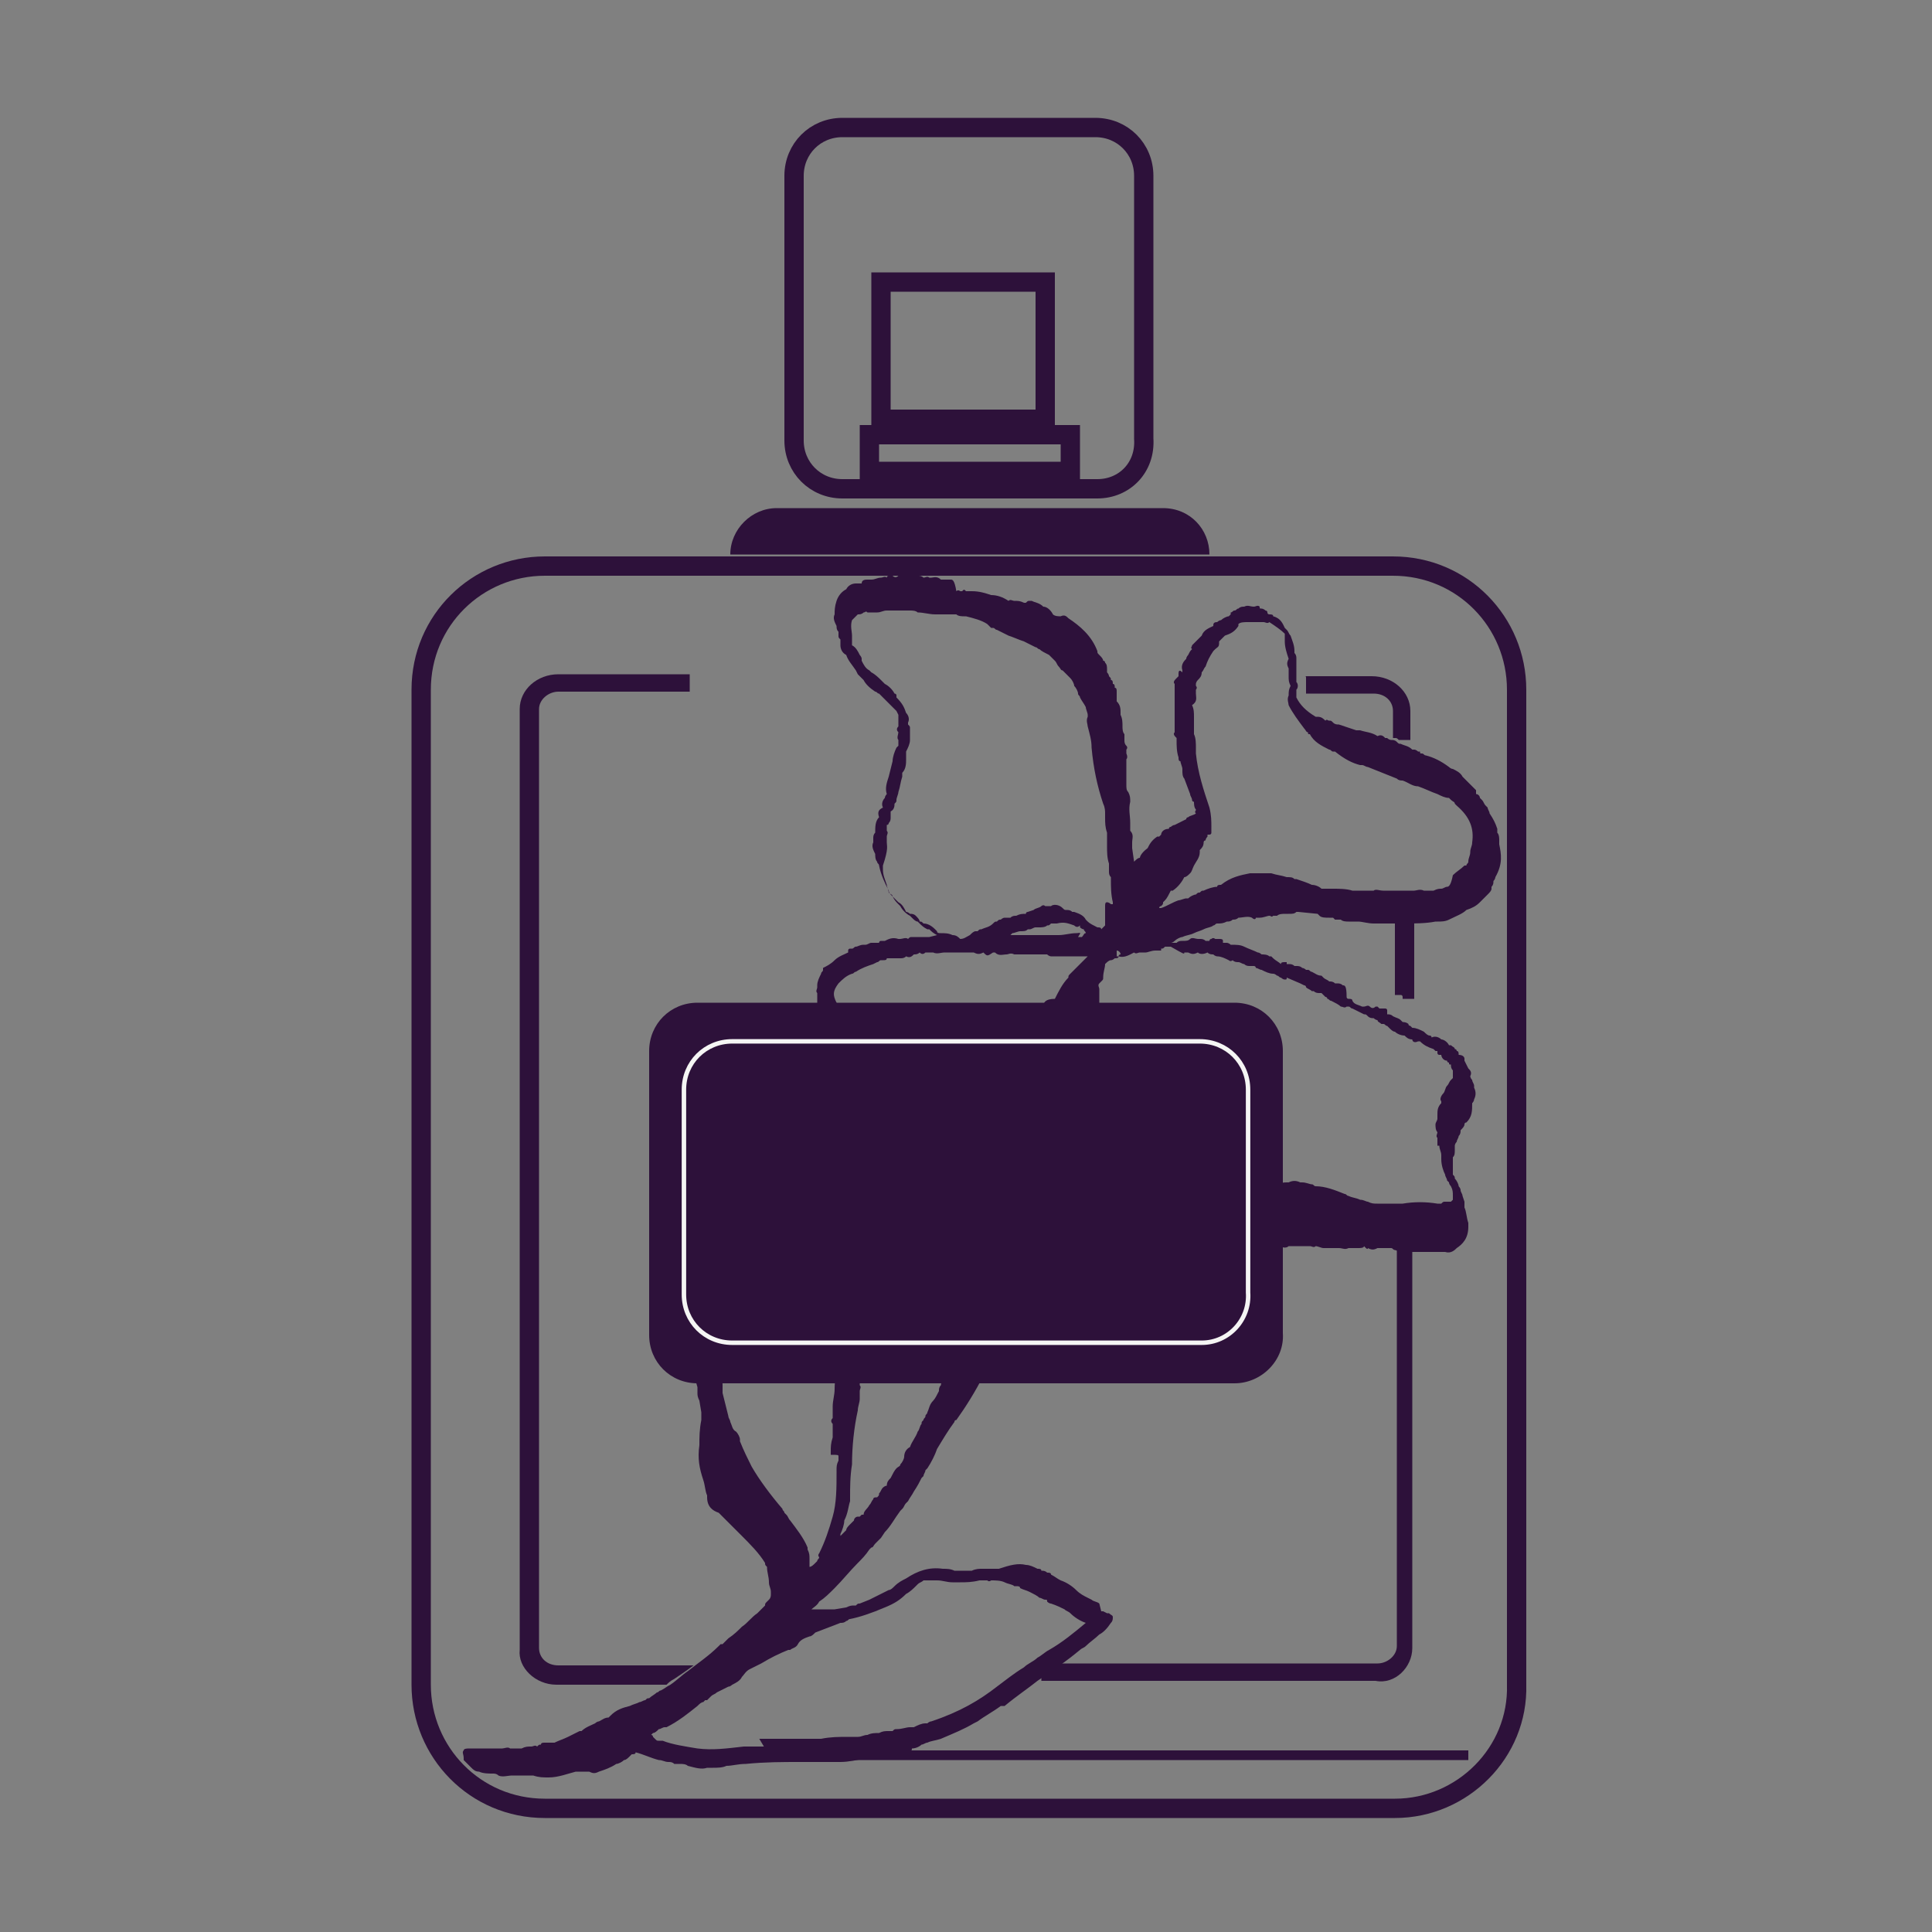
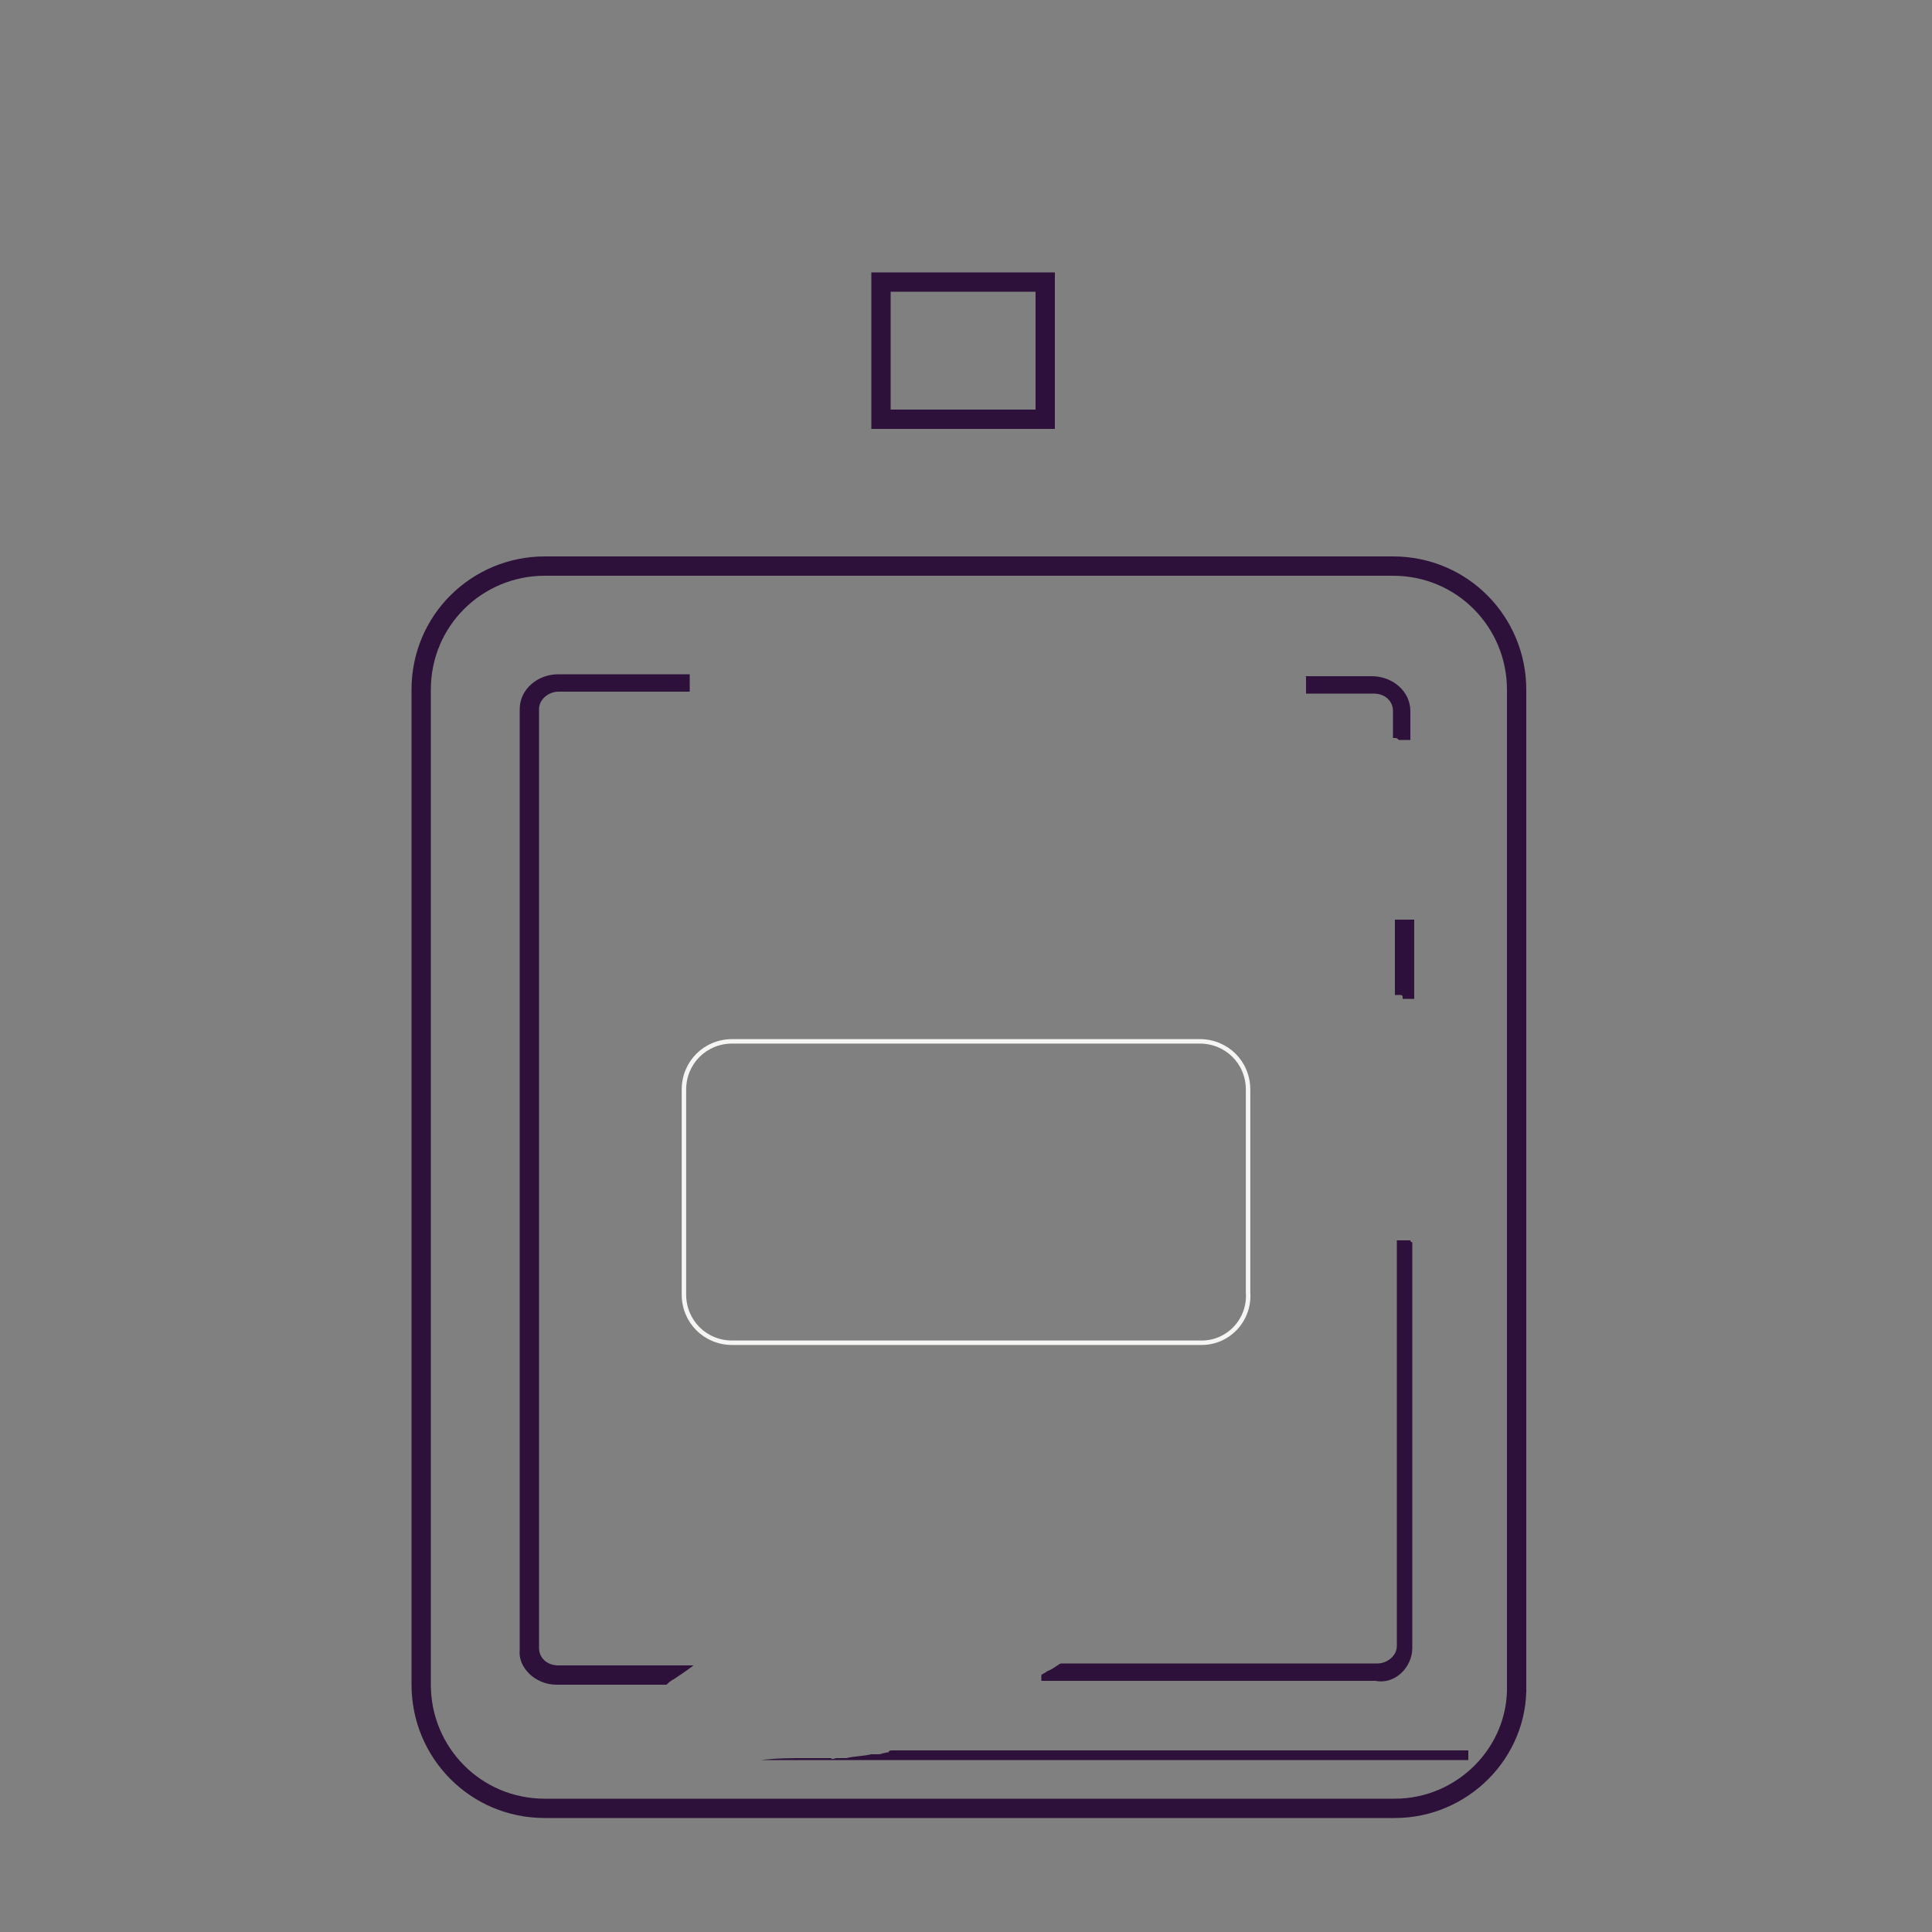
<svg xmlns="http://www.w3.org/2000/svg" id="Layer_1" x="0px" y="0px" viewBox="0 0 100 100" style="enable-background:new 0 0 100 100;" xml:space="preserve">
  <rect x="0" y="0" width="100" height="100" fill="#808080" stroke="none" />
  <style type="text/css">	.st0{fill:#2D113A;}	.st1{fill:none;stroke:#2D113A;stroke-miterlimit:10;}	.st2{fill:none;stroke:#F5F5F4;stroke-width:0.231;stroke-miterlimit:10;}</style>
  <g id="Graphic_Elements_3_">
-     <path class="st0" d="M77.6,43.7c0-0.1,0-0.1,0-0.2c0-0.1,0-0.3-0.1-0.4c0-0.1,0-0.1,0-0.2c-0.1-0.3-0.2-0.5-0.4-0.8  c0-0.1-0.1-0.2-0.1-0.3l-0.1-0.1c-0.1-0.1-0.1-0.2-0.2-0.3c0,0,0,0,0,0c0,0,0,0-0.1-0.1c0-0.1-0.1-0.2-0.2-0.2l0-0.1  c0,0,0-0.1,0-0.1l-0.1-0.1c0,0,0,0,0,0c-0.1-0.1-0.2-0.2-0.3-0.3c-0.1-0.1-0.2-0.2-0.3-0.3c-0.1-0.2-0.3-0.3-0.5-0.4  c-0.1,0-0.2-0.1-0.2-0.1c-0.4-0.3-0.8-0.5-1.2-0.6c-0.1,0-0.1-0.1-0.2-0.1c-0.1,0-0.1,0-0.1-0.1c0,0-0.1,0-0.1,0  c0,0-0.1-0.1-0.2-0.1l-0.1,0c-0.2-0.2-0.4-0.2-0.6-0.3c-0.1,0-0.1,0-0.2-0.1c-0.1-0.1-0.2-0.1-0.3-0.1c0,0-0.1,0-0.2-0.1  c0,0-0.1,0-0.1,0c-0.1-0.1-0.2-0.2-0.4-0.1c0,0,0,0,0,0c-0.3-0.2-0.6-0.2-0.9-0.3c-0.1,0-0.2,0-0.2,0c-0.3-0.1-0.6-0.2-0.9-0.3  c-0.1,0-0.2,0-0.3-0.1c-0.1-0.1-0.1-0.1-0.2-0.1c-0.1,0-0.1-0.1-0.2,0c-0.1-0.1-0.2-0.2-0.4-0.2l-0.1,0c-0.5-0.3-0.8-0.6-1-1  c0-0.1,0-0.1,0-0.2v-0.1c0-0.1,0-0.1,0-0.1c0.1-0.1,0.1-0.3,0-0.4c0,0,0-0.1,0-0.2c0-0.2,0-0.5,0-0.7c0-0.1,0-0.2,0-0.3  c0-0.1,0-0.2-0.1-0.3c0,0,0-0.1,0-0.1c0-0.3-0.1-0.5-0.2-0.8c-0.1-0.1-0.1-0.2-0.2-0.3l-0.1-0.1c-0.1-0.2-0.2-0.5-0.6-0.6  c0,0,0,0,0,0c0-0.1-0.1-0.1-0.2-0.1c0,0-0.1,0-0.1-0.1c0,0,0,0,0,0c0-0.1-0.1-0.1-0.1-0.1c-0.1-0.1-0.2-0.1-0.2-0.1  c-0.1,0-0.1,0-0.1-0.1c-0.1-0.1-0.2,0-0.3,0c-0.2,0-0.3-0.1-0.5,0c-0.1,0-0.2,0-0.3,0.1c-0.1,0-0.1,0.1-0.2,0.1  c-0.1,0-0.1,0.1-0.2,0.1c0,0,0,0,0,0.1l-0.1,0.1c-0.1,0-0.3,0.1-0.4,0.2c-0.1,0-0.2,0.1-0.2,0.1c0,0,0,0,0,0  c-0.2,0-0.2,0.1-0.2,0.2c0,0,0,0,0,0c-0.2,0.1-0.5,0.2-0.6,0.5c0,0,0,0-0.1,0.1c0,0,0,0-0.1,0.1l-0.3,0.3c0,0.1-0.1,0.1,0,0.2  c0,0,0,0,0,0c-0.1,0.1-0.1,0.1-0.2,0.3c0,0,0,0,0,0c0,0-0.1,0.1-0.1,0.2c-0.1,0.1-0.3,0.3-0.2,0.6c0,0,0,0.1,0,0.1c0,0,0,0,0,0  C61,34.6,61,34.8,61,34.9c0,0,0,0.1,0,0.1c0,0,0,0-0.1,0.1c-0.1,0.1-0.2,0.2-0.1,0.3c0,0.1,0,0.2,0,0.3c0,0.1,0,0.2,0,0.3  c0,0.2,0,0.5,0,0.7c0,0.2,0,0.4,0,0.7c0,0.1,0,0.3,0,0.4c0,0,0,0.1,0,0.1c-0.1,0.1,0,0.2,0.1,0.3c0,0,0,0,0,0c0,0,0,0.1,0,0.1  c0,0.3,0,0.6,0.1,0.9c0,0.1,0,0.2,0.1,0.2c0,0.1,0.1,0.3,0.1,0.4l0,0.1c0,0.1,0,0.3,0.1,0.4l0.3,0.8c0,0.1,0.1,0.2,0.1,0.3  c0,0,0,0.1,0.1,0.1c0,0.1,0,0.3,0.1,0.4l0,0c0,0.1-0.1,0.1,0,0.2c-0.1,0.1-0.3,0.1-0.4,0.2c0,0-0.1,0-0.1,0.1  c-0.2,0.1-0.4,0.2-0.6,0.3c-0.1,0-0.2,0.1-0.2,0.1c-0.1,0-0.1,0.1-0.1,0.1c0,0,0,0,0,0c-0.3,0-0.4,0.2-0.4,0.3l-0.1,0.1l-0.1,0  c0,0,0,0,0,0c-0.3,0.2-0.4,0.4-0.5,0.6C59,44.2,59,44.4,59,44.4c0,0,0,0,0,0c-0.1,0-0.2,0.1-0.3,0.2c0,0,0,0,0,0l-0.1-0.7  c0-0.1,0-0.2,0-0.2l0-0.1c0-0.2,0.1-0.4-0.1-0.6c0-0.1,0-0.1,0-0.1c0-0.1,0-0.2,0-0.3c0-0.4-0.1-0.7,0-1.1c0-0.2,0-0.3-0.1-0.5  c-0.1-0.1-0.1-0.2-0.1-0.4l0-0.1c0-0.2,0-0.3,0-0.5c0-0.1,0-0.2,0-0.3c0,0,0-0.1,0-0.1c0-0.1,0-0.1,0-0.1c0-0.1,0-0.1,0-0.2  c0.1-0.1,0-0.3,0-0.3c0,0,0-0.1,0-0.2c0,0,0,0,0,0c0,0,0.1-0.1,0-0.2c-0.1-0.1-0.1-0.2-0.1-0.3c0-0.1,0-0.2,0-0.2c0,0,0-0.1,0-0.1  c-0.1-0.1-0.1-0.3-0.1-0.4c0-0.2,0-0.4-0.1-0.6c0,0,0,0,0,0c0,0,0,0,0-0.1c0-0.2,0-0.4-0.2-0.6c0,0,0-0.1,0-0.1c0-0.1,0-0.2,0-0.3  l0-0.1c0-0.1,0-0.2-0.1-0.2c0-0.1,0-0.2-0.1-0.2c0,0,0,0,0,0c0-0.1,0-0.2-0.1-0.2l0,0c0-0.1,0-0.1-0.1-0.2c0-0.1-0.1-0.2-0.1-0.2  c0,0,0,0,0-0.1c0,0,0,0,0,0c0,0,0,0,0,0c0-0.2,0-0.3-0.1-0.4c0,0,0-0.1-0.1-0.1c0-0.1-0.1-0.2-0.2-0.3c-0.1-0.1-0.1-0.1-0.1-0.2  c-0.3-0.8-0.9-1.3-1.5-1.7c-0.1-0.1-0.2-0.2-0.4-0.1c-0.1,0-0.3,0-0.4-0.1c-0.1-0.2-0.3-0.4-0.5-0.4l0,0c-0.2-0.2-0.4-0.2-0.6-0.3  c0,0-0.1,0-0.1,0c-0.1,0-0.1,0-0.2,0.1l-0.1,0c-0.2-0.1-0.3-0.1-0.5-0.1l0,0c-0.1,0-0.2-0.1-0.3,0c0,0,0,0,0,0  c-0.3-0.2-0.6-0.3-0.9-0.3c-0.3-0.1-0.6-0.2-1-0.2c0,0-0.1,0-0.1,0c-0.1,0-0.1,0-0.2,0c-0.1-0.1-0.1-0.1-0.2,0c0,0-0.1,0-0.1,0  c0,0-0.1-0.1-0.2,0c0,0,0,0,0,0C49.4,30,49.3,30,49.2,30c0,0-0.1,0-0.1,0c0,0,0,0-0.1,0c0,0-0.1,0-0.1,0c-0.1,0-0.2,0-0.2,0  c-0.2-0.2-0.4-0.1-0.5-0.1c0,0,0,0-0.1,0c-0.1-0.1-0.2,0-0.3,0c0,0,0,0,0,0c0,0,0,0,0,0c0,0,0,0,0,0c-0.1-0.1-0.2-0.1-0.3-0.1  c-0.1-0.1-0.2-0.1-0.3-0.1c0,0,0,0-0.1,0c-0.1,0-0.1,0-0.2,0l-0.1,0c-0.2-0.1-0.3,0-0.3,0.1c-0.1,0.1-0.2,0.1-0.3,0  c-0.1-0.1-0.2-0.1-0.2,0c0,0-0.1,0-0.1,0.1c-0.1-0.1-0.2,0-0.3,0l0,0c-0.2,0-0.3,0.1-0.5,0.1l-0.1,0c0,0,0,0-0.1,0  c-0.1,0-0.3,0-0.3,0.2c0,0-0.1,0-0.2,0l-0.1,0c-0.2,0-0.4,0.1-0.5,0.3c-0.2,0.1-0.4,0.3-0.5,0.6c-0.1,0.3-0.1,0.5-0.1,0.7  c-0.1,0.2,0,0.4,0.1,0.6c0,0.1,0,0.2,0.1,0.3c0,0,0,0,0,0c0,0,0,0,0,0.1c0,0,0,0,0,0.1c0,0.1,0,0.1,0.1,0.2c0,0,0,0.1,0,0.2  c0,0,0,0,0,0.1c0,0.2,0.1,0.4,0.3,0.5c0.1,0.3,0.3,0.5,0.5,0.8l0.1,0.2c0.1,0.1,0.2,0.2,0.3,0.3c0.1,0.2,0.3,0.4,0.6,0.6  c0.1,0,0.1,0.1,0.2,0.1c0.1,0.1,0.2,0.2,0.3,0.3c0.2,0.2,0.4,0.4,0.6,0.6l0.1,0.2c0,0.1,0,0.2,0,0.3c0,0.1,0,0.1,0,0.2  c0,0,0,0.1,0,0.1c-0.1,0.1-0.1,0.2,0,0.3c0,0.1-0.1,0.3,0,0.4c0,0.1,0,0.1,0,0.2c0,0,0,0.1,0,0.1c0,0,0,0-0.1,0.1  c-0.1,0.2-0.2,0.5-0.2,0.7l-0.2,0.8c-0.1,0.3-0.2,0.6-0.1,0.9c0,0-0.1,0.1-0.1,0.2c-0.1,0.1-0.2,0.3-0.1,0.5  c-0.2,0.1-0.3,0.2-0.2,0.5c-0.2,0.2-0.2,0.5-0.2,0.8c-0.1,0.1-0.1,0.2-0.1,0.3c0,0.1,0,0.1,0,0.2c-0.1,0.2,0,0.4,0.1,0.6  c0,0.1,0,0.3,0.1,0.4c0,0.1,0.1,0.1,0.1,0.2c0.1,0.5,0.3,0.9,0.5,1.3c0,0.1,0.1,0.2,0.1,0.2l0.1,0.1c0.1,0.2,0.2,0.3,0.3,0.4  l0.1,0.1c0.1,0.2,0.3,0.4,0.5,0.5c0,0,0,0,0.1,0.1c0.1,0.1,0.2,0.2,0.3,0.2c0,0,0.1,0.1,0.1,0.1c0.1,0.1,0.2,0.2,0.4,0.3  c0,0,0,0,0.1,0c0.1,0.1,0.2,0.2,0.4,0.3l-0.4,0.1c0,0-0.1,0-0.1,0c0,0-0.1,0-0.1,0c-0.2,0-0.4,0-0.6,0l-0.1,0c-0.1,0-0.1,0-0.2,0.1  c-0.1-0.1-0.3,0-0.4,0c0,0-0.1,0-0.1,0c-0.3-0.1-0.5,0-0.7,0.1c-0.1,0-0.1,0-0.2,0c-0.1,0-0.1,0.1-0.1,0.1l-0.1,0  c-0.1,0-0.2,0-0.3,0c-0.1,0-0.2,0.1-0.3,0.1l-0.1,0c-0.2,0-0.3,0.1-0.4,0.1c-0.1,0-0.1,0.1-0.2,0.1c0,0-0.1,0-0.1,0  c0,0-0.1,0-0.1,0.1c0,0,0,0,0,0.1c0,0,0,0,0,0c-0.2,0.1-0.5,0.2-0.7,0.4c-0.2,0.2-0.4,0.3-0.6,0.4c0,0,0,0,0,0c0,0,0,0.1,0,0.1  c0,0.1-0.1,0.1-0.1,0.2c-0.1,0.2-0.2,0.4-0.2,0.6c0,0,0,0.1,0,0.1c0,0.1-0.1,0.2,0,0.3l0,0.2c0,0.1,0,0.2,0,0.3  c0,0.1,0,0.3,0.1,0.4l0,0.1c0,0.1,0,0.1,0,0.1l0,0c0.1,0.3,0.3,0.6,0.5,0.8c0,0,0.1,0.1,0.1,0.1c0.1,0.1,0.2,0.3,0.3,0.3  c0.2,0.1,0.4,0.2,0.6,0.3l0.2,0.1c0.2,0.1,0.3,0.1,0.5,0.2c0.1,0,0.1,0.1,0.2,0.1c0.3,0.2,0.6,0.4,0.8,0.8l0,0c0,0,0,0,0,0.1l0,0  c0.1,0.2,0.1,0.4,0.2,0.5c0.1,0.2,0.1,0.5,0.2,0.7c0.1,0.2,0.2,0.5,0.2,0.7c0.1,0.2,0.1,0.4,0.2,0.5c0.2,0.6,0.5,1.2,1.2,1.6  c0,0,0,0,0,0c0.2,0.2,0.5,0.4,0.8,0.4c0.4,0.2,0.9,0.5,1.4,0.7c0.4,0.4,0.8,0.5,1.3,0.4c0,0,0.1,0,0.1,0c0,0,0.1,0,0.1,0  c0,0,0.1,0,0.1,0c0,0,0,0,0,0c0,0,0.1,0,0.1,0c0.3,0,0.7-0.1,1-0.2l0,0c0.3-0.1,0.7-0.2,1.1-0.5c0,0,0.1-0.1,0.1-0.1  c0,0,0.1-0.1,0.1-0.1c0.2-0.1,0.5-0.2,0.7-0.4c0,0,0.1-0.1,0.1-0.1c0,0,0,0,0,0c0,0.1,0,0.2,0,0.3l0,0C54,59.9,54,60,54,60  c0,0,0,0.1,0,0.1c-0.1,0.1-0.1,0.2-0.1,0.3c0,0.1,0,0.1,0,0.2c-0.1,0.2-0.1,0.3-0.2,0.5c-0.1,0.2-0.1,0.3-0.2,0.5c0,0,0,0.1,0,0.1  c0,0,0,0,0,0c0,0.1-0.1,0.1-0.1,0.2c-0.1,0.2-0.1,0.4-0.2,0.7c0,0.1-0.1,0.1-0.1,0.2c0,0,0,0,0,0c0,0.1-0.1,0.2-0.1,0.3  c0,0.1-0.1,0.1-0.1,0.2c0,0.1,0,0.1-0.1,0.2c-0.2,0.2-0.3,0.5-0.3,0.8c-0.1,0.2-0.1,0.4-0.2,0.5c-0.1,0.2-0.2,0.4-0.3,0.6  c-0.1,0.2-0.2,0.4-0.3,0.5c0,0,0,0.1,0,0.2c0,0.1,0,0.1-0.1,0.2c0,0,0,0-0.1,0.1c-0.1,0.2-0.3,0.5-0.4,0.8c0,0,0,0-0.1,0  c-0.1,0.1-0.2,0.1-0.2,0.3c0,0,0,0.1,0,0.1l0,0.1c-0.1,0.1-0.2,0.2-0.2,0.4l-0.2,0.4c0,0-0.1,0.1-0.1,0.1c0,0.1-0.1,0.2-0.1,0.3  l0,0c-0.2,0.1-0.2,0.3-0.2,0.4c0,0,0,0.1,0,0.1c0,0-0.1,0.1-0.1,0.1c-0.1,0.1-0.2,0.2-0.2,0.4c0,0,0,0.1-0.1,0.1  c0,0-0.1,0.1-0.1,0.1c-0.1,0.1-0.1,0.3-0.2,0.4c-0.1,0.3-0.3,0.5-0.4,0.8c-0.1,0.1-0.2,0.3-0.2,0.4c-0.1,0.1-0.1,0.2-0.1,0.3  c-0.1,0.2-0.2,0.4-0.3,0.5c-0.2,0.2-0.2,0.4-0.3,0.6c0,0.1-0.1,0.1-0.1,0.2c0,0.1-0.1,0.1-0.1,0.2c-0.1,0.1-0.1,0.1-0.1,0.2  c-0.1,0.1-0.1,0.3-0.2,0.4c-0.1,0.3-0.3,0.5-0.4,0.8c-0.2,0.1-0.3,0.3-0.3,0.5c0,0.1-0.1,0.3-0.2,0.4c0,0.1-0.1,0.1-0.2,0.2  c-0.1,0.1-0.2,0.3-0.3,0.5c-0.1,0.1-0.2,0.2-0.2,0.4c-0.1,0-0.2,0.1-0.2,0.1c0,0,0,0,0,0c-0.1,0.1-0.1,0.2-0.2,0.3  c0,0.1,0,0.1-0.1,0.2c-0.1,0-0.2,0-0.2,0.1c-0.1,0.1-0.1,0.2-0.2,0.3c-0.1,0.2-0.3,0.3-0.3,0.5c0,0-0.1,0-0.1,0  c0,0-0.1,0.1-0.1,0.1c0,0,0,0-0.1,0c-0.1,0-0.2,0.1-0.2,0.2l-0.2,0.2c-0.1,0.1-0.2,0.2-0.2,0.3c0,0,0,0,0,0c0,0-0.1,0.1-0.1,0.1  c-0.1,0.1-0.1,0.1-0.2,0.2c0,0,0,0,0-0.1c0.1-0.2,0.2-0.5,0.2-0.7c0.2-0.4,0.2-0.7,0.3-1c0,0,0,0,0,0c0,0,0-0.1,0-0.1l0,0  c0,0,0-0.1,0-0.1c0-0.5,0-1.1,0.1-1.7c0-0.9,0.1-1.9,0.3-2.8c0-0.2,0.1-0.4,0.1-0.6c0-0.1,0-0.1,0-0.2c0,0,0-0.1,0-0.1  c0,0,0,0,0-0.1c0-0.1,0.1-0.2,0-0.3c0-0.1,0-0.2,0-0.2c0-0.1,0-0.2,0-0.2c0-0.1,0-0.2,0-0.3c0-0.4,0-0.9,0-1.3l0-0.1  c0-0.1,0-0.2,0-0.3c0-0.2,0-0.3,0-0.5c0-0.2,0-0.4-0.1-0.6c0-0.2,0-0.3,0-0.5c0-0.1,0-0.2,0-0.2c0,0,0-0.1,0-0.1c0,0,0-0.1,0-0.1  c0-0.2,0-0.4-0.1-0.5c0-0.1,0-0.2-0.1-0.3c0-0.2-0.1-0.4-0.1-0.6c-0.2-0.6-0.4-1.1-0.7-1.5l-0.1-0.2c-0.2-0.4-0.4-0.7-0.7-1  c0,0,0,0,0,0c0,0,0-0.1,0-0.1c-0.5-0.5-0.8-1-1.2-1.5c-0.5-0.8-1-1.4-1.4-1.9c-0.1-0.1-0.1-0.1-0.2-0.2c-0.2-0.2-0.3-0.4-0.6-0.6  c-0.1-0.2-0.3-0.3-0.5-0.5c-0.1-0.1-0.2-0.1-0.3-0.1c-0.1,0-0.1,0.1-0.2,0.3c0,0,0,0.1-0.1,0.1c0,0,0,0,0,0l-0.1,0.2  c0,0,0,0.1,0,0.1l-0.1,0.2c-0.1,0.2-0.2,0.3-0.3,0.5L37.3,60c-0.2,0.2-0.3,0.5-0.5,0.7c-0.2,0.2-0.5,0.6-0.7,0.9  c-0.2,0.2-0.3,0.4-0.4,0.6c-0.1,0-0.1,0.1-0.1,0.2c0,0,0,0,0,0c-0.1,0.1-0.1,0.2-0.2,0.3c0,0,0,0,0,0c-0.1,0-0.1,0.1-0.1,0.2  c-0.1,0.2-0.2,0.4-0.3,0.6c-0.1,0.4-0.1,0.8,0,1.3c0,0.1,0,0.1,0,0.2c0,0.2,0,0.3,0,0.5c0,0.1,0,0.1,0,0.2c0,0.1,0,0.3,0,0.4  c0,0.1,0,0.2,0,0.3c0,0.2,0,0.3-0.1,0.5l0,0.1c-0.1,0.2-0.2,0.4-0.2,0.6c-0.2,0.7-0.1,1.3,0.3,1.8c0,0,0,0,0,0.1  c0.1,0.2,0.2,0.3,0.3,0.5c0.1,0.1,0.1,0.2,0.2,0.2l0,0c0,0,0,0,0,0l0.4,0.9l0.2,0.7c0,0.1,0,0.1,0,0.2c0,0,0,0.1,0,0.1  c0,0.1,0,0.2,0.1,0.4l0.1,0.6l0,0.1c0,0.1,0,0.2,0,0.3c-0.1,0.5-0.1,0.9-0.1,1.3c-0.1,0.7,0,1.2,0.2,1.8c0.1,0.3,0.1,0.6,0.2,0.8  c0,0,0,0.1,0,0.1c0,0.5,0.3,0.7,0.6,0.8c0.1,0.1,0.1,0.1,0.2,0.2c0,0,0.1,0.1,0.1,0.1c0.1,0.1,0.3,0.3,0.4,0.4  c0.1,0.1,0.2,0.2,0.3,0.3l0.2,0.2c0.4,0.4,0.9,0.9,1.2,1.4c0,0.1,0,0.1,0.1,0.2c0,0,0,0,0,0c0,0.3,0.1,0.5,0.1,0.8  c0,0.2,0.1,0.3,0.1,0.5c0,0,0,0,0,0.1c0,0.1,0,0.2-0.1,0.3c0,0,0,0-0.1,0.1c-0.1,0.1-0.1,0.1-0.1,0.2l-0.4,0.4  c-0.3,0.2-0.5,0.5-0.8,0.7c-0.2,0.2-0.4,0.4-0.7,0.6l-0.3,0.3l-0.1,0c0,0-0.1,0.1-0.1,0.1c-0.5,0.5-1.1,0.9-1.6,1.3  c-0.3,0.2-0.6,0.5-0.9,0.7c-0.2,0.1-0.3,0.2-0.5,0.3c-0.1,0-0.1,0.1-0.2,0.1c-0.1,0.1-0.3,0.2-0.4,0.3c-0.1,0-0.1,0-0.2,0.1  c-0.1,0-0.2,0.1-0.3,0.1c-0.2,0.1-0.3,0.1-0.5,0.2c-0.4,0.1-0.7,0.2-1,0.5c0,0-0.1,0.1-0.1,0.1c-0.2,0-0.3,0.1-0.5,0.2  c-0.1,0-0.2,0.1-0.2,0.1c-0.2,0.1-0.5,0.2-0.7,0.4c0,0-0.1,0-0.1,0c-0.2,0.1-0.4,0.2-0.6,0.3c-0.2,0.1-0.5,0.2-0.7,0.3  c-0.1,0-0.1,0-0.1,0c0,0,0,0,0,0c0,0-0.1,0-0.1,0l-0.1,0c-0.1,0-0.1,0-0.2,0c-0.1,0-0.2,0-0.2,0.1c-0.1,0-0.1,0-0.2,0.1  c-0.1-0.1-0.2,0-0.3,0c0,0,0,0,0,0c-0.2,0-0.3,0-0.5,0.1c-0.1,0-0.2,0-0.3,0c-0.1,0-0.2,0-0.2,0c0,0-0.1,0-0.1,0  c-0.1-0.1-0.3,0-0.4,0c0,0,0,0-0.1,0c-0.1,0-0.3,0-0.4,0c-0.1,0-0.2,0-0.3,0c-0.1,0-0.2,0-0.2,0c-0.1,0-0.2,0-0.3,0  c-0.1,0-0.2,0-0.3,0c0,0-0.1,0-0.1,0c-0.1,0-0.3,0-0.3,0.1c-0.1,0.1,0,0.2,0,0.4c0,0,0,0.1,0,0.1l0,0c0,0,0,0,0,0l0.3,0.3  c0,0,0,0,0,0c0,0,0.1,0.1,0.1,0.1c0.1,0.1,0.2,0.2,0.4,0.2c0.2,0.1,0.5,0.1,0.7,0.1c0.1,0,0.2,0,0.3,0.1c0.2,0.1,0.5,0,0.7,0l0.1,0  c0,0,0,0,0,0c0,0,0,0,0,0l0.2,0c0.1,0,0.2,0,0.3,0c0.2,0,0.3,0,0.5,0c0.3,0.1,0.5,0.1,0.8,0.1c0.5,0,1-0.2,1.4-0.3  c0.1,0,0.2,0,0.3,0c0.1,0,0.3,0,0.4,0c0,0,0,0,0,0c0.2,0.1,0.3,0.1,0.5,0c0.3-0.1,0.6-0.2,0.9-0.4c0.1,0,0.3-0.1,0.4-0.2  c0.1,0,0.2-0.1,0.3-0.2c0,0,0,0,0.1-0.1c0.1,0,0.2,0,0.2-0.1c0.4,0.1,0.8,0.3,1.2,0.4c0.2,0,0.3,0.1,0.5,0.1c0.1,0,0.2,0,0.3,0.1  c0.1,0,0.2,0,0.3,0c0.1,0,0.3,0,0.4,0.1c0.4,0.1,0.7,0.2,1,0.1c0,0,0,0,0,0c0,0,0.1,0,0.1,0c0,0,0,0,0.1,0l0,0c0,0,0.1,0,0.1,0  c0.2,0,0.5,0,0.7-0.1c0.3,0,0.6-0.1,1-0.1c1-0.1,1.9-0.1,2.8-0.1c0.2,0,0.4,0,0.6,0c0.1,0,0.1,0,0.2,0c0,0,0.1,0,0.1,0  c0,0,0,0,0.1,0c0.1,0,0.2,0,0.3,0c0.1,0,0.2,0,0.3,0c0.1,0,0.2,0,0.2,0c0.1,0,0.2,0,0.3,0c0.4,0,0.9-0.1,1.3-0.2l0.1,0  c0.1,0,0.2,0,0.3,0c0.2,0,0.3,0,0.5-0.1c0.2,0,0.4-0.1,0.6-0.1c0.2,0,0.3-0.1,0.5-0.1c0.1,0,0.2,0,0.2,0c0,0,0,0,0,0  c0.1,0,0.1,0,0.1-0.1c0.1,0,0.1,0,0.1-0.1c0.2,0,0.4-0.1,0.5-0.2c0.1,0,0.2-0.1,0.3-0.1c0.2-0.1,0.4-0.1,0.7-0.2  c0.7-0.3,1.2-0.5,1.7-0.8l0.2-0.1c0.4-0.3,0.8-0.5,1.2-0.8c0,0,0,0,0.1,0c0,0,0.1,0,0.1,0c0.6-0.5,1.2-0.9,1.7-1.3  c0.9-0.6,1.6-1.1,2.2-1.6c0.1-0.1,0.2-0.1,0.3-0.2c0.2-0.2,0.5-0.4,0.7-0.6c0.2-0.1,0.4-0.3,0.6-0.6c0.1-0.1,0.1-0.2,0.1-0.3  c0-0.1-0.1-0.1-0.2-0.2c0,0-0.1,0-0.1,0c0,0,0,0,0,0l-0.2-0.1c0,0,0,0-0.1,0L56.9,83c-0.1-0.1-0.3-0.1-0.4-0.2l-0.2-0.1  c-0.2-0.1-0.4-0.2-0.6-0.4c-0.2-0.2-0.5-0.4-0.8-0.5c-0.2-0.1-0.3-0.2-0.5-0.3c0-0.1-0.1-0.1-0.2-0.1c0,0,0,0,0,0  c-0.1-0.1-0.2-0.1-0.3-0.1c0,0,0,0,0,0c0-0.1-0.1-0.1-0.2-0.1c-0.2-0.1-0.4-0.2-0.6-0.2c-0.4-0.1-0.8,0-1.4,0.2c-0.1,0-0.1,0-0.2,0  c-0.2,0-0.3,0-0.5,0c-0.1,0-0.1,0-0.2,0c-0.1,0-0.3,0-0.5,0.1c-0.1,0-0.2,0-0.3,0c-0.2,0-0.3,0-0.5,0l-0.1,0  c-0.2-0.1-0.4-0.1-0.6-0.1c-0.7-0.1-1.3,0.1-1.9,0.5c0,0,0,0,0,0c-0.2,0.1-0.4,0.2-0.6,0.4c-0.1,0.1-0.2,0.2-0.3,0.2l0,0  c0,0,0,0,0,0l-1,0.5L44.5,83c-0.1,0-0.1,0-0.2,0.1c0,0-0.1,0-0.1,0c-0.1,0-0.2,0-0.4,0.1l-0.6,0.1l-0.2,0c-0.1,0-0.2,0-0.3,0  c-0.3,0-0.5,0-0.7,0c0.1-0.1,0.3-0.2,0.4-0.4c0.3-0.2,0.5-0.4,0.8-0.7c0.4-0.4,0.8-0.9,1.2-1.3c0.2-0.2,0.4-0.4,0.6-0.7  c0,0,0.1-0.1,0.1-0.1c0,0,0,0,0,0c0.1,0,0.1-0.1,0.2-0.2l0,0c0,0,0.1-0.1,0.2-0.2l0,0c0,0,0,0,0.1-0.1l0.2-0.3  c0.3-0.3,0.5-0.7,0.8-1.1c0,0,0.1-0.1,0.1-0.1c0.1-0.1,0.1-0.2,0.2-0.3l0.1-0.1c0.1-0.2,0.2-0.3,0.3-0.5c0.2-0.3,0.3-0.5,0.4-0.7  l0.1-0.1c0-0.1,0.1-0.2,0.1-0.3l0.1-0.1c0.2-0.3,0.4-0.7,0.5-1c0.3-0.5,0.6-1,0.9-1.4c0,0,0-0.1,0.1-0.1l0,0c0.5-0.7,1-1.5,1.4-2.3  c0.1-0.1,0.1-0.2,0.2-0.3c0.1-0.1,0.1-0.2,0.2-0.3c0,0,0-0.1,0.1-0.1c0.1-0.1,0.2-0.2,0.2-0.3c0,0,0,0,0,0c0.1,0,0.1-0.1,0.2-0.2  c0.1-0.1,0.1-0.2,0.2-0.3c0.1-0.2,0.3-0.4,0.4-0.7c0.1-0.1,0.2-0.2,0.2-0.3c0.2-0.2,0.3-0.5,0.4-0.7c0.1-0.2,0.2-0.4,0.2-0.5l0-0.1  c0-0.1,0.1-0.1,0.1-0.2c0.1-0.1,0.2-0.3,0.2-0.4c0.3-0.7,0.4-1.3,0.6-1.8c0,0,0-0.1,0-0.1c0-0.1,0.1-0.2,0.1-0.3  c0.3-0.5,0.4-1.1,0.6-1.7l0-0.2c0.1-0.2,0.1-0.4,0.1-0.7c0-0.3,0.1-0.5,0.2-0.8c0.1-0.2,0.1-0.5,0.2-0.7l0.1-0.3  c0.1-0.2,0.2-0.5,0.2-0.7c0,0,0-0.1,0-0.1c0,0,0,0,0-0.1l0.1-0.3c0.1-0.2,0.1-0.4,0.2-0.6c0.1-0.2,0.1-0.4,0.2-0.6  c0.1-0.2,0.1-0.3,0.1-0.5c0-0.1,0-0.2,0.1-0.4c0-0.1,0.1-0.2,0.1-0.3c0.1-0.2,0.2-0.4,0.2-0.7c0,0,0-0.1,0-0.1c0-0.1,0.1-0.1,0-0.2  c0-0.1,0-0.1,0-0.2c0.1-0.1,0.1-0.2,0.1-0.3c0,0,0-0.1,0-0.1c0.1-0.1,0.1-0.3,0.1-0.4c0,0,0,0,0,0c0-0.1,0.1-0.1,0-0.2  c0.1-0.1,0.1-0.3,0.1-0.4c0,0,0-0.1,0-0.1c0,0,0,0,0-0.1c0,0,0,0,0,0c0,0,0,0,0,0c-0.1,0.1,0,0.2,0,0.3c0,0,0,0,0,0.1  c0.1,0.3,0.2,0.6,0.4,1c0,0.1,0.1,0.2,0.1,0.3c0.1,0.2,0.2,0.4,0.4,0.6c0,0.1,0.1,0.1,0.1,0.2c0,0,0.1,0.1,0.1,0.1l0,0  c0,0.1,0.1,0.1,0.1,0.2c0.2,0.3,0.4,0.5,0.6,0.8c0.1,0.1,0.2,0.3,0.3,0.4c0.1,0.1,0.1,0.1,0.2,0.2c0.1,0.1,0.2,0.2,0.3,0.3  c0.1,0.2,0.2,0.4,0.4,0.6c0.2,0.2,0.3,0.4,0.4,0.6l0,0.1c0,0.1,0,0.1,0,0.2c0.1,0.5,0.3,1,0.3,1.5c0,0.1,0,0.2,0,0.2  c0,0,0,0.1,0,0.1c0,0.2,0,0.4,0.1,0.6l0,0c0,0.1,0,0.1,0,0.2c0,0,0,0.1,0,0.2c0,0.2,0.1,0.4,0.2,0.6c0,0.2,0.1,0.5,0.3,0.6l0,0.1  c0,0.2,0.2,0.2,0.3,0.2c0,0,0.1,0,0.1,0c0,0,0.1,0.1,0.1,0.1c0,0,0,0,0,0c0,0.1,0.1,0.2,0.3,0.2c0.2,0.1,0.5,0.2,0.7,0.2  c0.2,0.1,0.5,0.2,0.8,0.1c0,0,0.1,0,0.1,0c0.1,0,0.1,0.1,0.2,0.1c0.1,0,0.2,0,0.3,0c0.1,0.1,0.1,0.1,0.2,0.1c0,0,0.1,0,0.1,0  c0.1,0,0.3,0,0.4-0.1c0,0,0.1,0,0.1,0c0.1,0,0.2,0,0.3,0c0.1,0,0.1,0,0.2,0c0.1,0,0.2,0,0.3-0.1c0,0,0.1,0,0.1-0.1c0,0,0.1,0,0.1,0  c0.1,0,0.2,0,0.4-0.1c0.1,0.1,0.3,0.1,0.4,0c0.2,0,0.4,0,0.6,0c0.1,0,0.2,0,0.3,0c0,0,0.1,0,0.1,0c0,0,0.1,0,0.1,0  c0.1,0,0.2,0.1,0.3,0c0.1,0,0.3,0.1,0.4,0.1c0.1,0,0.2,0,0.3,0c0.1,0,0.2,0,0.3,0c0.1,0,0.1,0,0.2,0c0.2,0,0.3,0.1,0.5,0l0.1,0  c0,0,0,0,0,0l0.1,0c0.1,0,0.2,0,0.3,0c0.1,0,0.3,0,0.3-0.1l0.1,0.1c0,0,0.1,0.1,0.1,0c0.2,0.1,0.3,0.1,0.5,0c0,0,0.1,0,0.1,0  c0,0,0.1,0,0.1,0c0.1,0,0.2,0,0.3,0c0,0,0.1,0,0.1,0c0,0,0,0,0,0c0,0,0,0,0.1,0c0.1,0,0.1,0.1,0.2,0.1c0.3,0.1,0.5,0.1,0.8,0.1  c0.2,0,0.4,0,0.6,0c0,0,0.1,0,0.1,0l0,0c0.1,0,0.1,0,0.2,0c0.1,0,0.1,0,0.2,0c0.1,0,0.3,0,0.4,0c0.1,0,0.2,0,0.3,0  c0.3,0.1,0.5-0.1,0.6-0.2c0.3-0.2,0.6-0.5,0.6-1.1c0-0.1,0-0.1,0-0.2c-0.1-0.3-0.1-0.6-0.2-0.8l0-0.2c0,0,0-0.1,0-0.1l-0.1-0.3  c0-0.1-0.1-0.2-0.1-0.3l0,0c0-0.1-0.1-0.2-0.1-0.2c0-0.1-0.1-0.3-0.2-0.4c0-0.1,0-0.1-0.1-0.2c0,0,0,0,0-0.1l0-0.1c0,0,0-0.1,0-0.1  c0-0.1,0-0.1,0-0.2c0,0,0-0.1,0-0.1c0-0.1,0-0.2,0-0.3l0,0c0.1-0.1,0.1-0.2,0.1-0.4l0,0c0-0.1,0-0.1,0-0.2c0,0,0-0.1,0.1-0.2  c0-0.1,0.1-0.2,0.1-0.3c0,0,0,0,0,0c0,0,0,0,0,0c0,0,0,0,0,0c0.1-0.1,0.1-0.2,0.1-0.3c0.1-0.1,0.2-0.2,0.2-0.3c0,0,0-0.1,0.1-0.1  c0.3-0.3,0.3-0.6,0.3-1c0.1-0.1,0.1-0.2,0.1-0.2c0.1-0.2,0.1-0.4,0-0.6c0,0,0-0.1,0-0.1c0-0.1-0.1-0.2-0.1-0.3  c-0.1-0.1-0.1-0.2-0.1-0.2c0.1-0.2,0-0.3-0.1-0.4l-0.2-0.4c0,0,0,0,0-0.1c0-0.1-0.1-0.2-0.3-0.2c0-0.1,0-0.2-0.1-0.2  c0-0.1-0.1-0.1-0.1-0.1c0,0,0,0,0,0c0-0.1-0.1-0.1-0.2-0.2c0,0,0,0-0.1,0c-0.1-0.2-0.3-0.3-0.4-0.3c-0.1-0.1-0.3-0.2-0.5-0.1  c0,0,0,0,0,0c0,0,0,0,0,0c0,0,0-0.1-0.1-0.1c-0.1,0-0.2-0.1-0.3-0.2c-0.2-0.1-0.4-0.2-0.6-0.2c0,0-0.1-0.1-0.1-0.1  c0,0-0.1,0-0.1-0.1c0,0-0.1-0.1-0.3-0.1c0,0,0,0,0,0c0,0-0.1-0.1-0.1-0.1c-0.1-0.1-0.2-0.1-0.4-0.2c-0.1-0.1-0.2-0.1-0.3-0.1  c0,0,0,0,0,0l0-0.1c0,0,0-0.1,0-0.1c0-0.1-0.1-0.1-0.1-0.1c0,0-0.1,0-0.1,0l-0.1,0c0,0-0.1,0-0.1,0c0,0-0.1-0.1-0.1-0.1  c0,0-0.1,0-0.1,0c-0.1,0.1-0.2,0.1-0.3,0c-0.1-0.1-0.2,0-0.3,0c0,0-0.1,0-0.1,0c-0.2-0.1-0.4-0.1-0.5-0.3c0-0.1-0.1-0.1-0.2-0.1  c0,0-0.1,0-0.1-0.1C69.7,51,69.6,51,69.5,51c-0.1-0.1-0.2-0.1-0.3-0.1l-0.1,0c-0.1-0.1-0.2-0.1-0.3-0.1c-0.1-0.1-0.2-0.1-0.3-0.2  c0,0,0,0,0,0c0,0-0.1-0.1-0.1-0.1c-0.2,0-0.3-0.1-0.5-0.2c-0.1,0-0.1-0.1-0.2-0.1c0,0-0.1,0-0.1,0c-0.1-0.1-0.2-0.1-0.2-0.1  c0,0,0,0,0,0c-0.1-0.1-0.2-0.1-0.3-0.1c0,0-0.1,0-0.1,0c-0.1-0.1-0.2-0.1-0.3-0.1c0,0-0.1,0-0.1,0c0,0,0,0,0-0.1c0,0,0,0-0.1,0  c-0.1,0-0.2,0-0.2,0.1l0,0c-0.1-0.1-0.3-0.2-0.4-0.3c0,0-0.1-0.1-0.1-0.1c0,0,0,0,0,0c0,0-0.1,0-0.1,0c-0.1-0.1-0.3-0.1-0.4-0.1  c0,0-0.1-0.1-0.2-0.1c-0.2-0.1-0.5-0.2-0.7-0.3c-0.2-0.1-0.4-0.1-0.7-0.1c-0.1-0.1-0.2-0.1-0.2-0.1c0,0,0,0-0.1,0c0,0,0,0-0.1,0  c0,0,0-0.1,0-0.1c0-0.1-0.1-0.1-0.2-0.1c0,0-0.1,0-0.1,0l-0.1,0c0,0,0,0,0,0c0,0,0,0,0,0c0,0-0.1-0.1-0.2,0c-0.1,0-0.1,0.1-0.1,0.1  l0,0c-0.1,0-0.1,0-0.1,0c-0.1,0-0.1,0-0.1,0c-0.1-0.1-0.2-0.1-0.3-0.1c0,0-0.1,0-0.1,0c-0.1,0-0.3-0.1-0.4,0  c-0.1,0.1-0.2,0.1-0.4,0.1c-0.1,0-0.2,0-0.3,0.1c-0.1,0-0.2,0-0.3,0c0.1,0,0.2-0.1,0.2-0.1c0.1-0.1,0.3-0.2,0.4-0.2  c0.2-0.1,0.4-0.1,0.6-0.2c0.2-0.1,0.3-0.1,0.5-0.2c0.2-0.1,0.4-0.1,0.5-0.2c0.1,0,0.1-0.1,0.2-0.1c0.2,0,0.3,0,0.5-0.1  c0.1,0,0.2,0,0.3-0.1c0.1,0,0.2,0,0.3-0.1c0.2,0,0.5-0.1,0.7,0c0.1,0.1,0.2,0.1,0.2,0c0.1,0,0.1,0,0.2,0c0.2,0,0.4-0.1,0.5-0.1  c0,0,0,0,0,0c0,0,0,0,0,0c0.1,0,0.1,0.1,0.2,0c0,0,0.1,0,0.2,0c0.1-0.1,0.3-0.1,0.4-0.1c0.1,0,0.1,0,0.2,0c0.2,0,0.3,0,0.4-0.1  c0,0,0.1,0,0.1,0l1,0.1c0,0,0.1,0.1,0.1,0.1c0.1,0.1,0.3,0.1,0.5,0.1c0.1,0,0.1,0,0.2,0c0,0,0.1,0.1,0.1,0.1c0,0,0.1,0,0.1,0  c0.1,0,0.1,0,0.2,0c0,0,0,0,0,0c0.1,0.1,0.3,0.1,0.4,0.1c0.1,0,0.1,0,0.2,0l0,0c0,0,0.1,0,0.1,0l0.2,0c0.2,0,0.5,0.1,0.8,0.1  c0.1,0,0.2,0,0.3,0c0.2,0,0.3,0,0.5,0l0.1,0c0.2,0,0.4,0,0.7,0c0,0,0,0,0,0c0.5,0,1.1,0,1.6-0.1l0.1,0c0.2,0,0.4,0,0.6-0.1  c0.4-0.2,0.7-0.3,0.9-0.5c0.3-0.1,0.5-0.2,0.7-0.4c0.1-0.1,0.3-0.3,0.4-0.4c0.1-0.1,0.2-0.2,0.2-0.3c0,0,0-0.1,0-0.1  c0.1-0.1,0.1-0.2,0.1-0.3c0.1-0.1,0.1-0.2,0.1-0.2l0,0C77.8,44.7,77.7,44.2,77.6,43.7z M74.9,45.9L74.9,45.9  c-0.1,0-0.2,0.1-0.3,0.1c-0.1,0-0.2,0-0.4,0.1l-0.3,0c-0.1,0-0.1,0-0.2,0c-0.2-0.1-0.4,0-0.5,0c-0.1,0-0.3,0-0.4,0  c-0.3,0-0.6,0-1,0c0,0-0.1,0-0.1,0c0,0-0.1,0-0.1,0c-0.2,0-0.4-0.1-0.5,0c-0.1,0-0.1,0-0.1,0c-0.1,0-0.2,0-0.3,0  c-0.1,0-0.2,0-0.3,0c-0.1,0-0.1,0-0.2,0c-0.1,0-0.1,0-0.2,0c-0.3-0.1-0.7-0.1-1-0.1c0,0,0,0,0,0c-0.1,0-0.1,0-0.2,0  c0,0-0.1,0-0.1,0c-0.1,0-0.1,0-0.2,0c0,0,0,0-0.1,0c-0.1-0.1-0.3-0.2-0.5-0.2c-0.2-0.1-0.5-0.2-0.8-0.3c0,0-0.1,0-0.1,0  c-0.1-0.1-0.2-0.1-0.4-0.1c-0.3-0.1-0.5-0.1-0.8-0.2c-0.2,0-0.5,0-0.7,0c-0.1,0-0.1,0-0.2,0c-0.1,0-0.2,0-0.2,0  c-0.5,0.1-1,0.2-1.5,0.6c-0.1,0-0.2,0-0.2,0.1c-0.2,0-0.5,0.1-0.7,0.2c-0.1,0-0.1,0-0.2,0.1c-0.1,0-0.1,0-0.2,0.1  c-0.1,0-0.3,0.1-0.4,0.2c-0.1,0-0.1,0-0.1,0c-0.1,0-0.3,0.1-0.4,0.1c-0.3,0.1-0.6,0.3-0.9,0.4L60,47c0,0,0-0.1,0.1-0.1  c0.1-0.1,0.1-0.1,0.1-0.2c0,0,0.1-0.1,0.1-0.1c0.1-0.1,0.2-0.3,0.3-0.5c0,0,0,0,0.1,0c0.3-0.2,0.5-0.5,0.6-0.7  c0.1,0,0.2-0.1,0.3-0.2c0.1-0.1,0.1-0.2,0.2-0.4c0.1-0.2,0.3-0.4,0.3-0.7c0,0,0-0.1,0-0.1c0.1-0.1,0.2-0.2,0.2-0.4  c0,0,0-0.1,0.1-0.1c0-0.1,0.1-0.2,0.1-0.2c0-0.1,0-0.1,0-0.1c0,0,0,0,0.1,0c0,0,0,0,0,0c0,0,0.1,0,0.1-0.1c0,0,0,0,0-0.1  c0,0,0-0.1,0-0.1c0,0,0-0.1,0-0.1c0-0.3,0-0.6-0.1-1c-0.3-0.9-0.6-1.8-0.7-2.8c0-0.1,0-0.2,0-0.3c0-0.2,0-0.5-0.1-0.7  c0-0.1,0-0.1,0-0.2c0,0,0,0,0,0c0-0.1,0-0.1,0-0.2c0-0.1,0-0.2,0-0.2c0-0.1,0-0.2,0-0.3c0-0.2,0-0.4-0.1-0.6  c0.3-0.2,0.2-0.4,0.2-0.6l0-0.1c0,0,0,0,0,0c0,0,0-0.1,0-0.1c0,0,0,0,0,0c0,0,0.1-0.1,0-0.2c0,0,0,0,0,0c0,0,0,0,0-0.1  c0,0,0-0.1,0.1-0.2c0.1-0.1,0.2-0.2,0.2-0.4c0.1-0.1,0.1-0.2,0.2-0.3c0.1-0.3,0.2-0.5,0.4-0.8c0,0,0.1-0.1,0.1-0.1  c0.1-0.1,0.2-0.1,0.2-0.3c0,0,0,0,0-0.1l0.3-0.3c0,0,0,0,0,0c0.3-0.1,0.5-0.2,0.7-0.5c0,0,0,0,0,0c0,0,0,0,0-0.1  c0.1-0.1,0.3-0.1,0.5-0.1c0.1,0,0.1,0,0.2,0c0.1,0,0.1,0,0.3,0l0,0c0,0,0,0,0,0c0,0,0,0,0.1,0c0,0,0.1,0,0.2,0c0.1,0,0.2,0.1,0.3,0  c0.3,0.2,0.6,0.4,0.8,0.6c0,0,0,0.1,0,0.1c0,0,0,0,0,0c0,0,0,0.1,0,0.1c0,0,0,0,0,0c0,0.1,0,0.1,0,0.2c0,0,0,0,0,0  c0,0.3,0.1,0.6,0.2,0.9c0,0,0,0,0,0c0,0,0,0,0,0c-0.1,0.2-0.1,0.3,0,0.5l0,0c0,0,0,0.1,0,0.1l0,0l0,0.1c0,0.1,0,0.2,0,0.2  c0,0.2,0,0.3,0.1,0.5c-0.1,0.2-0.1,0.3-0.1,0.5c-0.1,0.2,0,0.4,0,0.5c0.2,0.4,0.5,0.8,0.8,1.2c0.1,0.1,0.1,0.2,0.2,0.2  c0,0.1,0,0.1,0.1,0.1l0,0c0.2,0.4,0.6,0.6,1,0.8c0.1,0,0.1,0.1,0.2,0.1c0,0,0,0,0.1,0c0.5,0.4,0.9,0.6,1.3,0.7c0.1,0,0.1,0,0.1,0  c0.1,0,0.2,0.1,0.3,0.1c0.5,0.2,1,0.4,1.5,0.6c0.1,0.1,0.2,0.1,0.3,0.1c0.3,0.1,0.5,0.3,0.8,0.3c0.3,0.1,0.7,0.3,1,0.4  c0.2,0.1,0.4,0.2,0.6,0.2l0.1,0.1c0.1,0.1,0.2,0.1,0.2,0.2c0,0,0.1,0.1,0.1,0.1c0.7,0.6,0.9,1.2,0.8,1.9c0,0.2-0.1,0.3-0.1,0.5  c0,0.2-0.1,0.3-0.1,0.5c0,0.1-0.1,0.1-0.1,0.2l-0.1,0c-0.2,0.2-0.4,0.3-0.6,0.5C75.1,45.8,75,45.9,74.9,45.9  C74.9,45.9,74.9,45.9,74.9,45.9z M57.9,39C57.9,39,57.9,39,57.9,39C57.9,39,57.9,39,57.9,39C57.9,39,57.9,39,57.9,39z M61.3,49.3  C61.3,49.3,61.4,49.3,61.3,49.3c0.1,0,0.1,0,0.2,0c0.2,0.1,0.3,0.1,0.5,0c0.1,0.1,0.3,0.1,0.5,0c0,0,0,0,0,0c0,0,0,0,0,0  c0.1,0.1,0.2,0.1,0.3,0.1c0.1,0.1,0.2,0.1,0.2,0.1c0,0,0,0,0,0c0.2,0,0.4,0.1,0.6,0.2c0.1,0.1,0.2,0,0.2,0c0,0,0,0,0,0  c0.1,0.1,0.2,0.1,0.3,0.1c0.1,0,0.2,0.1,0.3,0.1c0.1,0.1,0.2,0.1,0.3,0.1l0.1,0c0,0,0,0,0.1,0c0,0,0.1,0,0.1,0.1c0,0,0,0,0,0  c0.1,0,0.2,0.1,0.3,0.1c0.2,0.1,0.4,0.2,0.6,0.2c0.1,0,0.2,0.1,0.2,0.1c0.1,0,0.1,0.1,0.2,0.1c0,0,0.1,0.1,0.2,0.1  c0.1,0,0.1,0,0.1-0.1l0.7,0.3c0,0,0,0,0,0l0,0l0.2,0.1c0,0,0.1,0,0.1,0.1c0.1,0.1,0.2,0.1,0.3,0.2c0,0,0.1,0,0.1,0c0,0,0,0,0,0  c0.1,0.1,0.2,0.1,0.3,0.1c0.1,0,0.1,0,0.1,0l0.1,0.1c0,0,0,0,0.1,0.1c0,0,0.1,0,0.1,0.1c0,0,0,0,0,0c0.1,0,0.1,0.1,0.2,0.1  c0.2,0.1,0.4,0.2,0.5,0.3c0,0,0,0,0,0c0.1,0,0.2,0.1,0.3,0l0.1,0c0.1,0,0.1,0.1,0.2,0.1c0.2,0.1,0.4,0.2,0.6,0.3  c0.1,0,0.1,0,0.2,0.1c0.1,0.1,0.2,0.1,0.3,0.1c0,0,0,0,0,0c0,0,0,0,0,0c0,0,0.1,0.1,0.2,0.1c0,0.1,0.1,0.1,0.2,0.2c0,0,0,0,0,0  c0,0,0.1,0,0.1,0c0,0,0,0,0,0c0,0,0,0,0,0c0.1,0,0.1,0.1,0.2,0.1c0,0,0,0,0,0c0,0,0,0,0.1,0.1c0.1,0.1,0.2,0.2,0.3,0.2c0,0,0,0,0,0  c0.1,0.1,0.3,0.2,0.5,0.2c0,0,0,0,0,0l0,0c0.1,0.1,0.2,0.2,0.4,0.2c0,0.1,0.1,0.2,0.3,0.1c0.1,0,0.1,0,0.1,0  c0.2,0.2,0.4,0.3,0.7,0.4c0,0,0,0,0,0c0,0,0,0,0,0l0.1,0.1c0,0,0.1,0,0.1,0l0,0c0,0,0,0,0,0c0,0,0,0.1,0,0.1c0,0,0,0.1,0.1,0.1l0,0  c0,0,0,0,0,0l0.1,0c0,0,0,0,0,0c0,0.1,0.1,0.3,0.3,0.3c0,0,0,0.1,0.1,0.1c0,0,0,0,0,0l0,0c0,0.1,0,0.1,0.1,0.1l0,0  c0,0.1,0,0.2,0.1,0.3c0,0.1,0,0.2,0,0.3c0,0,0,0.1,0,0.1c0,0-0.1,0.1-0.1,0.1c0,0,0,0,0,0c-0.1,0.1-0.1,0.2-0.2,0.3  c-0.1,0.1-0.1,0.3-0.2,0.4l0,0c-0.1,0.1-0.2,0.3-0.1,0.4c0,0,0,0.1,0,0.1c-0.2,0.2-0.2,0.4-0.2,0.6c0,0,0,0.1,0,0.1c0,0,0,0,0,0  c0,0,0,0.1,0,0.1c0,0.1-0.1,0.2-0.1,0.3c0,0.1,0,0.3,0.1,0.4c0,0,0,0,0,0c0,0.1-0.1,0.2,0,0.3c0,0,0,0,0,0.1c0,0.1,0,0.2,0,0.2  c0,0,0,0,0,0c0,0,0,0.1,0,0.1l0.1,0l0,0l0,0c0,0.2,0.1,0.3,0.1,0.5c0,0,0,0.1,0,0.1c0,0,0,0.1,0,0.1c0,0,0,0,0,0c0,0,0,0,0,0  c0,0.3,0.1,0.6,0.2,0.8c0,0.1,0.1,0.2,0.1,0.3c0,0,0,0,0.1,0.1c0,0.1,0.1,0.2,0.1,0.2c0.1,0.2,0.1,0.3,0.1,0.5c0,0,0,0.1,0,0.1  c0,0,0,0,0,0.1c0,0,0,0,0,0c0,0-0.1,0.1-0.1,0.1c0,0,0,0,0,0c0,0,0,0,0,0c0,0-0.1,0-0.1,0c0,0-0.1,0-0.2,0c-0.1,0-0.1,0-0.2,0.1  c0,0-0.1,0-0.1,0c0,0,0,0-0.1,0c-0.6-0.1-1.2-0.1-1.8,0l-0.4,0c-0.3,0-0.6,0-0.9,0c-0.2,0-0.3,0-0.5-0.1c-0.1,0-0.2-0.1-0.4-0.1  c-0.2-0.1-0.4-0.1-0.6-0.2c-0.1,0-0.1-0.1-0.2-0.1c-0.5-0.2-1-0.4-1.5-0.4c-0.1,0-0.1-0.1-0.2-0.1l0,0c-0.1,0-0.3-0.1-0.5-0.1  c0,0-0.1,0-0.1,0c-0.2-0.1-0.4-0.1-0.6,0l-0.1,0c-0.3,0-0.6,0.1-0.9,0.2c-0.2,0-0.4,0.1-0.6,0.1c-0.1,0-0.1,0-0.2,0  c-0.1,0-0.3,0-0.4,0.1c-0.1,0-0.3,0-0.4,0c0,0-0.1,0-0.1,0c-0.1,0-0.2,0-0.3,0c-0.3,0.1-0.5,0.1-0.8,0.1c-0.1,0-0.2,0-0.3,0  c0,0,0,0,0,0c-0.4,0-0.7-0.1-1-0.4c-0.1-0.1-0.2-0.3-0.3-0.4l0,0c-0.1-0.1-0.2-0.3-0.3-0.4c0-0.2-0.1-0.4-0.2-0.7  c-0.1-0.2-0.1-0.5-0.2-0.7c0-0.1-0.1-0.2-0.1-0.4c0-0.1,0-0.2-0.1-0.2c0-0.2-0.1-0.3-0.1-0.5c0,0,0,0,0,0c0,0,0,0,0,0  c0,0,0-0.1,0-0.1c0,0,0,0,0,0c0-0.1,0-0.2-0.1-0.3c0,0,0,0,0,0c0-0.1,0-0.1-0.1-0.1c0-0.1-0.1-0.2-0.1-0.3c0-0.1-0.1-0.2-0.2-0.3  l0,0c0-0.1-0.1-0.1-0.1-0.2c0,0,0,0,0,0c-0.1-0.1-0.1-0.2-0.2-0.3c-0.1-0.1-0.2-0.3-0.3-0.4c-0.2-0.4-0.4-0.6-0.7-0.8  c-0.4-0.4-0.9-0.8-1.1-1.3c0-0.1,0-0.1-0.1-0.2c-0.1-0.2-0.2-0.4-0.3-0.6c0-0.2,0-0.4,0-0.7c-0.1-0.2-0.1-0.4-0.1-0.5  c0-0.1,0-0.3,0-0.4l0-0.1c0-0.1,0-0.1,0-0.2c0-0.1-0.1-0.2,0-0.3c0,0,0.1-0.1,0.1-0.1c0.1-0.1,0.1-0.1,0.1-0.2  c0-0.3,0.1-0.5,0.1-0.7c0.1-0.1,0.2-0.2,0.3-0.2c0,0,0,0,0,0c0.1,0,0.2-0.1,0.2-0.1c0.1,0,0.2,0,0.2-0.1c0.3,0.1,0.6-0.1,0.8-0.2  c0.1,0.1,0.2,0,0.3,0c0,0,0.1,0,0.1,0c0.1,0,0.1,0,0.2,0c0.1,0,0.3-0.1,0.5-0.1c0,0,0,0,0,0c0,0,0,0,0,0l0,0c0,0,0,0,0,0  c0,0,0,0,0,0c0,0,0,0,0,0c0,0,0.1,0,0.1,0c0,0,0,0,0,0c0,0,0.1,0,0.1,0c0,0,0.1,0,0.1,0c0,0,0-0.1,0-0.1c0,0,0,0,0,0  c0.1,0,0.1,0,0.2-0.1c0,0,0,0,0,0l0.1,0c0,0,0,0,0.1,0c0,0,0.1,0,0.1,0C61.3,49.4,61.3,49.4,61.3,49.3z M63.8,49.6  C63.8,49.6,63.8,49.6,63.8,49.6L63.8,49.6L63.8,49.6L63.8,49.6z M54,52.1c-0.1,0.1-0.2,0.3-0.2,0.4c-0.1,0.2-0.2,0.4-0.2,0.6  c0,0.1,0,0.2,0,0.3c0,0.3,0,0.6,0,0.9c0,0.5,0,0.8-0.1,1.2c0,0.1-0.1,0.1-0.1,0.2c-0.1,0.2-0.2,0.4-0.3,0.6  c-0.1,0.1-0.1,0.2-0.2,0.3c-0.1,0.1-0.1,0.1-0.1,0.3L52.8,57c0,0-0.1,0.1,0,0.1c-0.2,0.3-0.3,0.6-0.5,0.9l-1,0.8  c0,0-0.1,0.1-0.1,0.1c0,0,0,0.1,0,0.1c0,0,0,0,0,0c0,0,0,0,0,0.1c0,0,0,0-0.1,0.1c-0.3,0.1-0.5,0.1-0.8,0c-0.2,0-0.4-0.1-0.6-0.1  c-0.3,0-0.5-0.1-0.8-0.1l0,0c-0.1,0-0.1,0-0.2,0c0,0-0.1,0-0.1,0c0,0,0,0,0,0c0,0-0.1,0-0.1-0.1c0,0,0,0-0.1-0.1  c-0.1-0.1-0.1-0.1-0.2-0.2c-0.1-0.2-0.2-0.3-0.3-0.5c0-0.1-0.1-0.2-0.1-0.2c0,0,0,0,0,0c0,0,0,0,0-0.1c0,0,0,0,0-0.1  c0,0,0-0.1,0-0.1c0-0.2-0.1-0.3-0.2-0.5c0,0-0.1-0.1-0.1-0.1l0-0.1c-0.1-0.3-0.1-0.6-0.2-0.9c0-0.2-0.1-0.4-0.3-0.6  c0-0.1-0.1-0.2-0.1-0.2c0-0.1-0.1-0.2-0.2-0.3c-0.3-0.4-0.5-0.7-0.7-1c-0.2-0.3-0.4-0.5-0.6-0.7c0,0,0,0,0,0c0-0.1-0.1-0.1-0.2-0.2  c0,0,0,0,0,0c0,0,0,0,0,0c0,0,0,0,0,0c-0.1-0.1-0.2-0.2-0.3-0.3c-0.6-0.2-1.2-0.4-1.6-0.8c0,0,0,0,0,0c0,0,0,0,0,0c0,0,0,0,0,0  c-0.2-0.4-0.2-0.6,0.1-1c0.2-0.2,0.4-0.4,0.7-0.5c0.1,0,0.1-0.1,0.2-0.1c0.3-0.2,0.6-0.3,0.9-0.4l0.2-0.1c0.1,0,0.1-0.1,0.2-0.1  l0,0c0,0,0.1,0,0.1,0c0.1,0,0.2,0,0.2-0.1c0,0,0.1,0,0.1,0l0.1,0c0.1,0,0.2,0,0.4,0c0,0,0.1,0,0.1,0c0.1,0,0.2,0,0.3-0.1  c0.2,0.1,0.3,0,0.4-0.1c0.1,0,0.2,0,0.3-0.1c0.1,0.1,0.2,0.1,0.3,0c0,0,0.1,0,0.1,0c0,0,0.1,0,0.1,0c0.1,0,0.1,0,0.2,0c0,0,0,0,0,0  c0.2,0.1,0.4,0,0.6,0l0,0c0,0,0,0,0,0c0.2,0,0.4,0,0.5,0c0,0,0.1,0,0.1,0c0,0,0,0,0.1,0c0.1,0,0.1,0,0.2,0c0.1,0,0.3,0,0.4,0  c0.1,0,0.2,0,0.2,0c0.2,0.1,0.3,0.1,0.5,0c0.2,0.2,0.2,0.2,0.5,0c0,0,0,0,0,0c0,0,0.1,0,0.1,0c0.2,0.2,0.4,0.1,0.6,0.1  c0.1,0,0.2-0.1,0.4,0c0,0,0.1,0,0.1,0c0.1,0,0.2,0,0.3,0l0.1,0c0.2,0,0.4,0,0.5,0c0.1,0,0.1,0,0.2,0c0.1,0,0.1,0,0.2,0  c0.1,0,0.2,0,0.3,0c0.1,0.1,0.2,0.1,0.2,0.1l0.3,0c0.1,0,0.1,0,0.2,0c0.1,0,0.3,0,0.5,0c0.1,0,0.2,0,0.3,0c0.2,0,0.4,0,0.5,0  c0,0,0,0,0.1,0l-0.2,0.2c-0.2,0.2-0.5,0.5-0.7,0.7c-0.1,0.1-0.1,0.1-0.1,0.2c-0.3,0.3-0.5,0.7-0.7,1.1C54.1,51.7,54,51.9,54,52.1z   M45.9,43.6c0-0.1,0-0.1,0-0.2c0,0,0-0.1,0-0.1c0-0.1,0.1-0.2,0-0.3c0,0,0,0,0-0.1c0-0.1,0-0.1,0-0.2c0,0,0,0,0,0  c0,0,0.1,0,0.1-0.1c0.1-0.1,0.1-0.2,0.1-0.3c0-0.1,0-0.2,0-0.2c0-0.1,0-0.1,0-0.1c0.2-0.1,0.2-0.3,0.2-0.4c0.1-0.1,0.1-0.1,0.1-0.2  c0-0.1,0.1-0.3,0.1-0.4c0.1-0.3,0.1-0.5,0.2-0.8c0,0,0,0,0,0c0-0.1,0-0.1,0-0.1c0-0.1,0-0.1,0-0.1c0.2-0.2,0.2-0.5,0.2-0.7  c0-0.1,0-0.1,0-0.2c0-0.1,0-0.1,0-0.2l0,0c0,0,0,0,0,0c0.1-0.2,0.2-0.4,0.2-0.6c0,0,0,0,0,0c0-0.1,0-0.2,0-0.3c0,0,0,0,0-0.1  c0-0.1,0-0.1,0-0.1c0,0,0-0.1,0-0.1c0-0.1,0-0.1-0.1-0.2c0-0.1,0-0.1,0-0.1c0.1-0.2,0-0.4-0.1-0.5c-0.1-0.3-0.2-0.5-0.5-0.8  c0,0,0-0.1,0-0.1c0-0.1-0.1-0.1-0.1-0.1c0,0,0,0,0,0c0,0,0,0,0,0c-0.1-0.2-0.3-0.4-0.5-0.5c-0.1-0.1-0.1-0.1-0.2-0.2  c-0.1-0.1-0.3-0.3-0.5-0.4c0,0-0.1-0.1-0.1-0.1c-0.2-0.1-0.3-0.3-0.4-0.5c0,0,0,0,0,0c0,0,0,0,0-0.1c0-0.1-0.1-0.2-0.1-0.2  c-0.1-0.2-0.2-0.4-0.4-0.5c0,0,0,0,0,0c0,0,0-0.1,0-0.1l0,0c0,0,0-0.1,0-0.1c0,0,0,0,0-0.1c0,0,0,0,0-0.1c0,0,0,0,0,0l0,0  c0,0,0-0.1,0-0.1c0-0.2-0.1-0.5,0-0.8l0,0c0.1-0.1,0.2-0.2,0.3-0.3c0.1,0,0.2,0,0.3-0.1c0.1,0,0.1-0.1,0.2,0c0.2,0,0.3,0,0.4,0  l0.1,0c0.2,0,0.3-0.1,0.5-0.1c0.1,0,0.3,0,0.4,0c0.2,0,0.4,0,0.5,0c0.1,0,0.2,0,0.3,0c0.1,0,0.3,0,0.4,0.1c0.3,0,0.6,0.1,0.9,0.1  c0.2,0,0.4,0,0.5,0c0.2,0,0.4,0,0.5,0c0,0,0.1,0,0.1,0c0.1,0.1,0.3,0.1,0.4,0.1c0,0,0.1,0,0.1,0c0.4,0.1,0.8,0.2,1.1,0.4  c0,0,0.1,0.1,0.1,0.1c0,0,0.1,0.1,0.1,0.1c0,0,0.1,0,0.1,0c0.1,0,0.1,0.1,0.2,0.1c0.2,0.1,0.4,0.2,0.6,0.3c0.3,0.1,0.5,0.2,0.8,0.3  c0.2,0.1,0.4,0.2,0.6,0.3c0.1,0,0.1,0.1,0.2,0.1c0.1,0.1,0.3,0.2,0.5,0.3c0.1,0.1,0.2,0.2,0.3,0.3c0.1,0.1,0.1,0.2,0.2,0.3  c0.1,0.1,0.1,0.2,0.2,0.2c0.1,0.1,0.1,0.1,0.2,0.2c0.1,0.1,0.2,0.2,0.2,0.2c0.1,0.1,0.2,0.3,0.2,0.4c0.1,0.1,0.2,0.3,0.2,0.4  c0,0.1,0.1,0.1,0.1,0.2c0.1,0.2,0.2,0.3,0.3,0.5c0,0.1,0.1,0.3,0.1,0.4c0,0,0,0.1,0,0.1c0,0,0,0,0,0c-0.1,0.2,0,0.4,0,0.5  c0.1,0.4,0.2,0.7,0.2,1.1c0.1,1.1,0.3,2,0.6,2.9c0.1,0.2,0.1,0.4,0.1,0.5l0,0.2c0,0.3,0,0.5,0.1,0.8l0,0.2c0,0.1,0,0.2,0,0.3  c0,0,0,0.1,0,0.1c0,0,0,0.1,0,0.1l0,0c0,0.3,0,0.6,0.1,0.9c0,0.1,0,0.2,0,0.3c0,0,0,0.1,0,0.1c0,0,0,0,0,0c0,0.1,0,0.2,0.1,0.3  c0,0,0,0.1,0,0.1c0,0.4,0,0.8,0.1,1.2c0,0,0,0.1,0,0.1c0,0,0,0,0,0c0,0,0,0-0.1,0h0c-0.1-0.1-0.2-0.1-0.2-0.1  c-0.1,0-0.1,0.1-0.1,0.2c0,0.1,0,0.1,0,0.2c0,0.1,0,0.2,0,0.2l0,0.6c0,0,0,0-0.1,0.1c0,0-0.1,0.1-0.1,0.1c0,0,0,0,0,0  c0-0.1-0.1-0.1-0.2-0.1c-0.2-0.1-0.4-0.2-0.5-0.3c0,0-0.1-0.1-0.1-0.1c-0.1-0.2-0.3-0.3-0.6-0.4l0,0c0,0,0,0-0.1,0  c-0.1-0.1-0.2-0.1-0.3-0.1c-0.1,0-0.1,0-0.2-0.1c-0.2-0.2-0.5-0.2-0.6-0.1c-0.1,0-0.1,0-0.2,0c0,0-0.1,0-0.1,0  c-0.1-0.1-0.2,0-0.2,0c-0.1,0.1-0.3,0.1-0.4,0.2l-0.3,0.1c0,0-0.1,0-0.1,0.1c-0.2,0-0.3,0-0.5,0.1c-0.1,0-0.2,0-0.3,0.1  c0,0-0.1,0-0.1,0c-0.1,0-0.1,0-0.2,0c-0.1,0-0.2,0.1-0.2,0.1c-0.1,0-0.1,0-0.2,0.1c-0.1,0-0.1,0-0.2,0.1c-0.2,0.2-0.4,0.2-0.6,0.3  l0,0c-0.1,0-0.1,0-0.2,0.1c0,0,0,0,0,0c0,0-0.1,0-0.1,0c-0.1,0-0.2,0.1-0.3,0.2c-0.2,0.1-0.3,0.2-0.5,0.2c-0.1-0.1-0.2-0.2-0.4-0.2  c-0.2-0.1-0.4-0.1-0.6-0.1c-0.1,0-0.2,0-0.2-0.1c0,0-0.1-0.1-0.1-0.1c0,0,0,0,0,0c0,0,0,0,0,0c0,0,0,0,0,0  c-0.2-0.2-0.4-0.3-0.6-0.3c0,0,0,0,0,0c0,0,0,0,0,0c-0.1-0.1-0.1-0.1-0.2-0.1c0,0,0,0,0,0c0-0.1-0.1-0.2-0.2-0.3  c-0.1-0.1-0.2-0.1-0.3-0.1c0,0-0.1-0.1-0.2-0.1c0,0,0,0,0,0c-0.1-0.2-0.2-0.4-0.4-0.5c-0.1-0.1-0.2-0.2-0.3-0.3  c0-0.1-0.1-0.1-0.2-0.2c0-0.1-0.1-0.3-0.1-0.4c-0.1-0.3-0.2-0.5-0.2-0.8c0,0,0-0.1,0-0.1c0,0,0-0.1,0-0.1c0,0,0,0,0,0c0,0,0,0,0,0  C46,43.9,45.9,43.8,45.9,43.6z M51.9,48.2L51.9,48.2L51.9,48.2L51.9,48.2C51.9,48.2,51.9,48.2,51.9,48.2z M57.8,49.2  C57.8,49.2,57.8,49.2,57.8,49.2C57.8,49.2,57.8,49.2,57.8,49.2c0.1,0,0.2,0.1,0.2,0.2c0,0-0.1,0-0.1,0.1c0,0-0.1,0-0.1,0  c0,0,0,0,0,0C57.8,49.3,57.8,49.3,57.8,49.2z M57.8,49.5L57.8,49.5L57.8,49.5L57.8,49.5z M55.7,48.3c-0.3,0-0.6,0.1-0.9,0.1  c0,0,0,0,0,0c0,0,0,0-0.1,0c-0.1,0-0.3,0-0.4,0l-0.1,0c0,0-0.1,0-0.1,0c-0.1,0-0.2,0-0.4,0c-0.1,0-0.1,0-0.2,0c-0.1,0-0.2,0-0.2,0  h0c-0.1,0-0.2,0-0.3,0c-0.1,0-0.1,0-0.2,0c0,0,0,0,0,0c0,0,0,0,0,0c-0.1,0-0.1,0-0.2,0c0,0-0.1,0-0.1,0c0,0-0.1,0-0.1,0  c-0.1,0-0.1,0-0.2,0c0,0,0,0,0,0c0,0,0,0,0.1,0c0,0,0.1-0.1,0.1-0.1l0,0c0,0,0,0,0,0l0,0c0.1,0,0.3-0.1,0.4-0.1  c0.2,0,0.3,0,0.4-0.1c0,0,0,0,0.1,0c0.1,0,0.2-0.1,0.3-0.1c0,0,0,0,0.1,0c0,0,0.1,0,0.1,0c0.1,0,0.3,0,0.4-0.1c0.1,0,0.1,0,0.2-0.1  c0,0,0,0,0,0c0,0,0.1,0,0.1,0l0,0c0,0,0.1,0,0.2,0c0.4-0.1,0.6,0,0.9,0.1c0.1,0.1,0.2,0.1,0.3,0c0,0,0,0,0,0c0,0,0,0,0,0  c0,0,0,0.1,0,0.1c0,0,0,0,0,0c0,0,0.1,0.1,0.2,0.1c0,0.1,0.1,0.1,0.1,0.2c-0.1,0-0.1,0.1-0.2,0.2c-0.1,0-0.1,0-0.2,0  C56,48.2,55.9,48.3,55.7,48.3z M58.8,46L58.8,46L58.8,46L58.8,46z M60.9,58.8L60.9,58.8L60.9,58.8C60.9,58.8,60.9,58.8,60.9,58.8z   M61.2,49.3L61.2,49.3L61.2,49.3C61.2,49.3,61.2,49.3,61.2,49.3z M61.2,49.3L61.2,49.3L61.2,49.3C61.2,49.3,61.2,49.3,61.2,49.3  L61.2,49.3z M59.9,48.9C59.8,48.9,59.8,48.9,59.9,48.9c0-0.1,0-0.1,0-0.1C59.9,48.8,59.9,48.8,59.9,48.9  C59.9,48.9,59.9,48.9,59.9,48.9z M47.8,74.2C47.8,74.2,47.8,74.2,47.8,74.2L47.8,74.2C47.8,74.2,47.8,74.2,47.8,74.2L47.8,74.2z   M43.4,75.4c0,0.1,0,0.1,0,0.2c0,0,0,0,0,0c-0.1,0.2-0.1,0.3-0.1,0.5l0,0.1c0,0.8,0,1.6-0.2,2.3c-0.2,0.7-0.4,1.3-0.7,1.9  c0,0,0,0,0,0c0,0-0.1,0.1,0,0.2c0,0.1-0.1,0.1-0.1,0.2c0,0-0.1,0.1-0.1,0.1l0,0c-0.1,0.1-0.2,0.2-0.3,0.2c0,0,0,0,0-0.1  c0,0,0-0.1,0-0.1c0-0.1,0-0.1,0-0.2c0-0.2,0-0.3-0.1-0.5l0-0.1c-0.2-0.5-0.6-1-0.9-1.4c-0.1-0.1-0.1-0.2-0.2-0.3  c0,0-0.1-0.1-0.1-0.1l0,0c0-0.1-0.1-0.1-0.1-0.2c-0.6-0.7-1.2-1.5-1.6-2.2c-0.2-0.4-0.4-0.8-0.6-1.3l0-0.1c0-0.1-0.1-0.3-0.2-0.4  c-0.2-0.1-0.2-0.3-0.3-0.5l0,0c0-0.1-0.1-0.2-0.1-0.3l-0.3-1.2c0-0.1,0-0.2,0-0.3c0-0.1,0-0.1,0-0.1c0-0.5-0.1-1.1-0.4-1.7  c-0.1-0.3-0.3-0.6-0.6-0.9c-0.1-0.1-0.3-0.3-0.4-0.5L35.6,69c-0.1-0.1-0.1-0.2-0.1-0.3l0,0c0,0,0-0.1,0-0.1c0,0,0-0.1,0-0.1  c0,0,0-0.1,0-0.1c0,0,0-0.1,0-0.1l0.1-0.3c0.1-0.3,0.1-0.5,0.2-0.8c0-0.1,0.1-0.3,0-0.4l0,0c0-0.3,0.1-0.6,0-1c0,0,0-0.1,0-0.1  c0,0,0-0.1,0-0.1l0-0.2c0.1-0.1,0.1-0.2,0.1-0.2c0-0.2,0.1-0.5,0.2-0.7c0.1-0.2,0.2-0.4,0.2-0.6l0-0.1c0-0.1,0.1-0.2,0.1-0.3  c0.1-0.2,0.2-0.3,0.3-0.5c0.1-0.2,0.2-0.4,0.3-0.6c0.1-0.1,0.1-0.2,0.1-0.3c0-0.1,0-0.1,0.1-0.2c0.1-0.1,0.1-0.1,0.2-0.2  c0.1-0.3,0.3-0.5,0.4-0.8c0.1-0.1,0.1-0.2,0.2-0.4l0,0c0.2-0.3,0.5-0.6,0.6-0.9c0.5,0.5,0.9,1,1.2,1.6c0.1,0.2,0.3,0.4,0.4,0.5  c0.2,0.2,0.3,0.4,0.4,0.6c0.3,0.4,0.6,0.8,0.9,1.2c0.7,0.7,1.1,1.7,1.5,3c0,0.1,0,0.1,0.1,0.2l0,0.1c0,0.2,0.1,0.4,0.1,0.6  c0,0,0,0.1,0,0.1c0,0.2,0,0.4,0.1,0.7c0,0.1,0,0.1,0,0.2c0,0,0,0.1,0,0.1c0,0,0,0.1,0,0.1c0,0,0,0,0,0c0,0.2,0,0.3,0,0.5  c0,0.2,0,0.4,0,0.5c0,0.1,0,0.3,0,0.4c0,0,0,0.1,0,0.1c0,0.1,0,0.2,0,0.3c0,0,0,0,0,0.1c0,0.5-0.1,0.9-0.1,1.4  c0,0.3-0.1,0.6-0.1,0.9c0,0,0,0,0,0.1c0,0,0,0.1,0,0.1c0,0.1,0,0.2,0,0.4c0,0,0,0,0,0c-0.1,0.1-0.1,0.2,0,0.3c0,0.1,0,0.2,0,0.2  c0,0,0,0,0,0c0,0,0,0.1,0,0.1c0,0,0,0,0,0.1c0,0.1,0,0.1,0,0.2c0,0,0,0,0,0.1c-0.1,0.3-0.1,0.5-0.1,0.7c0,0,0,0,0,0  c0,0,0,0.1,0,0.1c0,0,0,0,0,0c0,0,0,0.1,0,0.1c0,0,0,0,0,0c0,0,0,0,0,0C43.4,75.3,43.4,75.3,43.4,75.4  C43.4,75.4,43.4,75.4,43.4,75.4z M39.6,90.5l0-0.1c0,0-0.1,0-0.1,0c0,0,0,0,0,0c0,0,0,0-0.1,0c0,0,0,0-0.1,0c-0.1,0-0.2,0-0.2,0  c0,0,0,0,0,0c-0.2,0-0.3,0-0.5,0l-0.1,0c-0.9,0.1-1.6,0.2-2.4,0.1c-0.6-0.1-1.3-0.2-1.8-0.4c0,0,0,0,0,0c0,0-0.1,0-0.1,0  c0,0-0.1,0-0.1,0c-0.1,0-0.1,0-0.2-0.1c0,0-0.1-0.1-0.1-0.1c0,0,0-0.1-0.1-0.1c0,0,0.1-0.1,0.1-0.1c0.1,0,0.2-0.1,0.3-0.2l0,0  c0,0,0,0,0,0c0.1,0,0.2-0.1,0.3-0.1l0.1,0c0.6-0.3,1.1-0.7,1.6-1.1c0.1-0.1,0.2-0.2,0.3-0.2c0,0,0.1-0.1,0.1-0.1l0.1,0  c0.1-0.1,0.1-0.1,0.2-0.2c0.1-0.1,0.2-0.1,0.3-0.2l0,0c0.2-0.1,0.4-0.2,0.6-0.3c0.1,0,0.2-0.1,0.2-0.1c0.2-0.1,0.4-0.2,0.5-0.4  c0.1-0.1,0.2-0.3,0.4-0.4c0.2-0.1,0.4-0.2,0.6-0.3c0.5-0.3,0.9-0.5,1.4-0.7l0.1,0c0.1-0.1,0.3-0.1,0.4-0.3c0.1-0.2,0.3-0.3,0.6-0.4  l0,0c0.1,0,0.2-0.1,0.3-0.2l1.3-0.5c0.1,0,0.2,0,0.3-0.1c0.1,0,0.1-0.1,0.2-0.1c0.5-0.1,1.1-0.3,1.8-0.6c0.5-0.2,0.8-0.4,1.1-0.7  c0.2-0.1,0.4-0.3,0.5-0.4l0.1-0.1c0.1-0.1,0.2-0.1,0.3-0.2l0,0c0,0,0.1,0,0.1,0c0,0,0.1,0,0.1,0c0,0,0.1,0,0.1,0c0,0,0.1,0,0.1,0  l0.3,0c0.3,0,0.5,0.1,0.8,0.1c0.1,0,0.3,0,0.4,0l0,0c0.3,0,0.6,0,1-0.1c0,0,0.1,0,0.1,0c0,0,0.1,0,0.1,0l0.2,0c0.1,0.1,0.2,0,0.2,0  c0.2,0,0.5,0,0.7,0.1c0.2,0.1,0.4,0.1,0.5,0.2l0.1,0c0.1,0,0.2,0,0.2,0.1c0.2,0.1,0.3,0.1,0.5,0.2c0.2,0.1,0.4,0.2,0.5,0.3  c0.1,0,0.2,0.1,0.3,0.1c0.1,0,0.1,0,0.1,0.1c0,0,0.1,0.1,0.2,0.1c0.3,0.1,0.5,0.2,0.7,0.3c0.1,0.1,0.2,0.1,0.3,0.2l0,0  c0.2,0.2,0.5,0.4,0.8,0.5c-0.6,0.5-1.2,1-1.9,1.4c-0.2,0.1-0.4,0.3-0.6,0.4c-0.2,0.2-0.5,0.3-0.7,0.5c-0.5,0.3-1,0.7-1.4,1  c-0.9,0.7-1.9,1.3-3.4,1.8c-0.1,0-0.2,0.1-0.2,0.1l-0.1,0c-0.2,0-0.4,0.1-0.6,0.2c-0.1,0-0.1,0-0.2,0c0,0,0,0,0,0  c-0.2,0-0.4,0.1-0.7,0.1c-0.1,0-0.1,0-0.2,0.1c0,0-0.1,0-0.1,0c0,0-0.1,0-0.1,0l0,0c0,0,0,0,0,0c-0.2,0-0.3,0-0.5,0.1c0,0,0,0,0,0  c-0.2,0-0.4,0-0.6,0.1c-0.2,0-0.3,0.1-0.5,0.1c0,0-0.1,0-0.1,0c-0.1,0-0.2,0-0.3,0c0,0,0,0-0.1,0c-0.5,0-0.9,0-1.4,0.1  c-0.3,0-0.6,0-0.9,0c0,0,0,0,0,0c0,0-0.1,0-0.1,0c-0.1,0-0.2,0-0.4,0c0,0,0,0,0,0c-0.1,0-0.2,0-0.3,0c-0.1,0-0.2,0-0.2,0  c0,0,0,0-0.1,0c0,0-0.1,0-0.1,0c-0.1,0-0.1,0-0.2,0c0,0,0,0-0.1,0c-0.3,0-0.5,0-0.7,0c0,0,0,0,0,0c0,0-0.1,0-0.1,0c0,0,0,0,0,0  L39.6,90.5C39.6,90.5,39.6,90.5,39.6,90.5z M46.2,90L46.2,90L46.2,90L46.2,90z" />
    <path class="st1" d="M72.2,93.6H28.2c-3.6,0-6.4-2.9-6.4-6.4V35.7c0-3.6,2.9-6.4,6.4-6.4h43.9c3.6,0,6.4,2.9,6.4,6.4v51.5  C78.6,90.7,75.7,93.6,72.2,93.6z" />
-     <path class="st0" d="M62.6,28.7H37.8l0,0c0-1.3,1.1-2.4,2.4-2.4h20C61.6,26.3,62.6,27.4,62.6,28.7L62.6,28.7z" />
    <g>
      <rect x="45.6" y="14.6" class="st1" width="8.5" height="7.1" />
-       <rect x="45" y="22.5" class="st1" width="10.4" height="1.9" />
    </g>
-     <path class="st1" d="M56.8,25.3H43.6c-1.4,0-2.5-1.1-2.5-2.5V9.1c0-1.4,1.1-2.5,2.5-2.5h13.1c1.4,0,2.5,1.1,2.5,2.5v13.6  C59.3,24.2,58.2,25.3,56.8,25.3z" />
    <g>
-       <path class="st0" d="M63.9,71.6H36.1c-1.4,0-2.5-1.1-2.5-2.5V54.4c0-1.4,1.1-2.5,2.5-2.5h27.8c1.4,0,2.5,1.1,2.5,2.5V69   C66.5,70.4,65.3,71.6,63.9,71.6z" />
      <path class="st2" d="M62.2,69.5H37.9c-1.4,0-2.5-1.1-2.5-2.5V56.4c0-1.4,1.1-2.5,2.5-2.5h24.2c1.4,0,2.5,1.1,2.5,2.5v10.5   C64.7,68.3,63.6,69.5,62.2,69.5z" />
    </g>
    <path class="st0" d="M28.8,87.2h5.7c0.1-0.1,0.2-0.2,0.4-0.3c0.3-0.2,0.6-0.4,1-0.7c0,0,0,0,0,0h-7c-0.6,0-1-0.4-1-0.9V36.7  c0-0.5,0.5-0.9,1-0.9h6.8v-0.9h-6.8c-1.1,0-2,0.8-2,1.8v48.7C26.8,86.3,27.7,87.2,28.8,87.2z" />
    <g>
      <path class="st0" d="M72.2,47.7v3.8c0,0,0,0,0.1,0l0.1,0c0,0,0.1,0,0.1,0c0.1,0,0.1,0.1,0.1,0.1c0,0,0,0.1,0,0.1l0,0h0.6v-4.1   h-0.5h-0.3H72.2z" />
      <path class="st0" d="M73.1,85.3v-21c0,0-0.1,0-0.1-0.1c0,0,0,0-0.1,0c0,0,0,0,0,0c0,0-0.1,0-0.1,0c-0.1,0-0.2,0-0.3,0   c0,0-0.1,0-0.1,0c0,0-0.1,0-0.1,0c0,0,0,0,0,0v21c0,0.5-0.5,0.9-1,0.9H54.9c-0.2,0.1-0.4,0.3-0.7,0.4c-0.1,0.1-0.2,0.1-0.3,0.2   v0.3h17.3C72.2,87.2,73.1,86.3,73.1,85.3z" />
      <path class="st0" d="M67.6,35.1c0,0.1,0,0.3,0,0.4v0.4c0,0,0,0,0,0h3.5c0.6,0,1,0.4,1,0.9v1.4c0,0,0,0,0,0c0,0,0.1,0,0.1,0   c0.1,0,0.1,0,0.2,0.1h0.6v-1.5c0-1-0.9-1.8-2-1.8h-3.5C67.6,35,67.6,35,67.6,35.1z" />
      <path class="st0" d="M46,90.7c-0.2,0-0.4,0.1-0.5,0.1c-0.1,0-0.2,0-0.3,0l-0.1,0c-0.4,0.1-0.9,0.1-1.3,0.2c-0.1,0-0.2,0-0.3,0   c-0.1,0-0.2,0-0.2,0c-0.1,0-0.2,0.1-0.3,0c-0.1,0-0.2,0-0.3,0c0,0,0,0-0.1,0c-0.1,0-0.1,0-0.1,0c-0.1,0-0.1,0-0.2,0   c-0.2,0-0.4,0-0.6,0c-0.8,0-1.5,0-2.3,0.1v0h36.6v-0.5H46.2C46.1,90.6,46,90.6,46,90.7z" />
    </g>
  </g>
</svg>